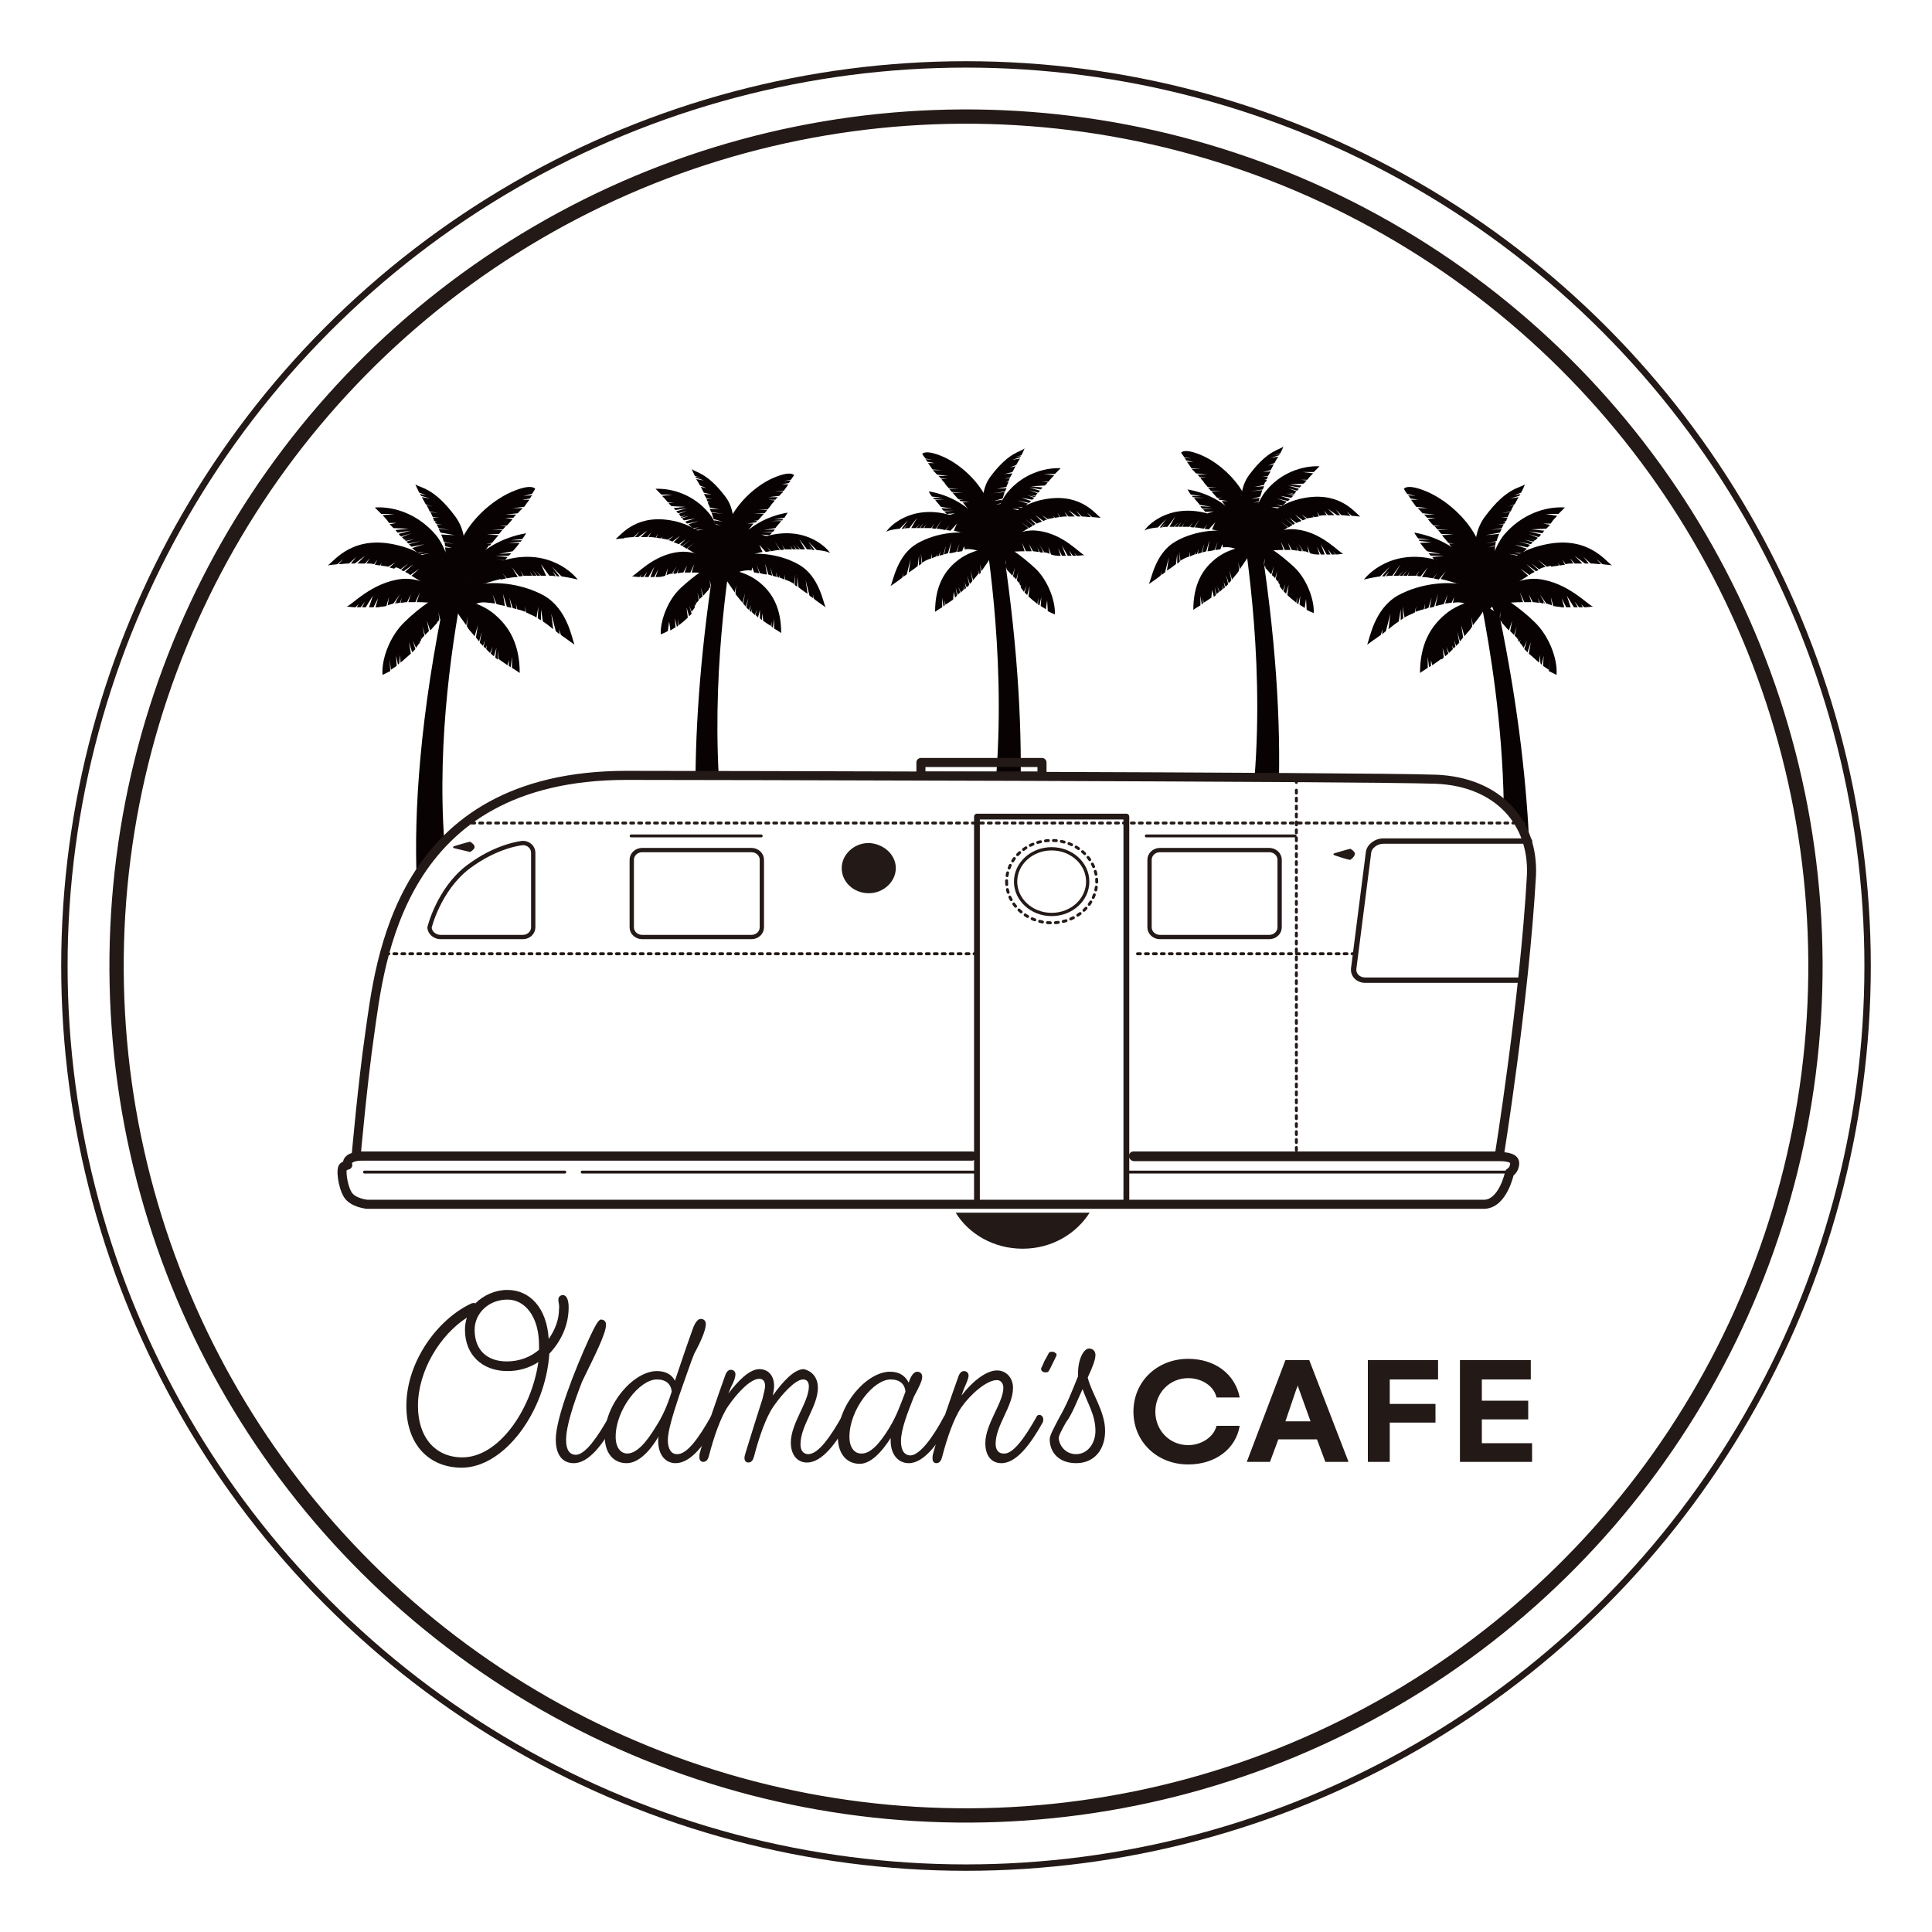
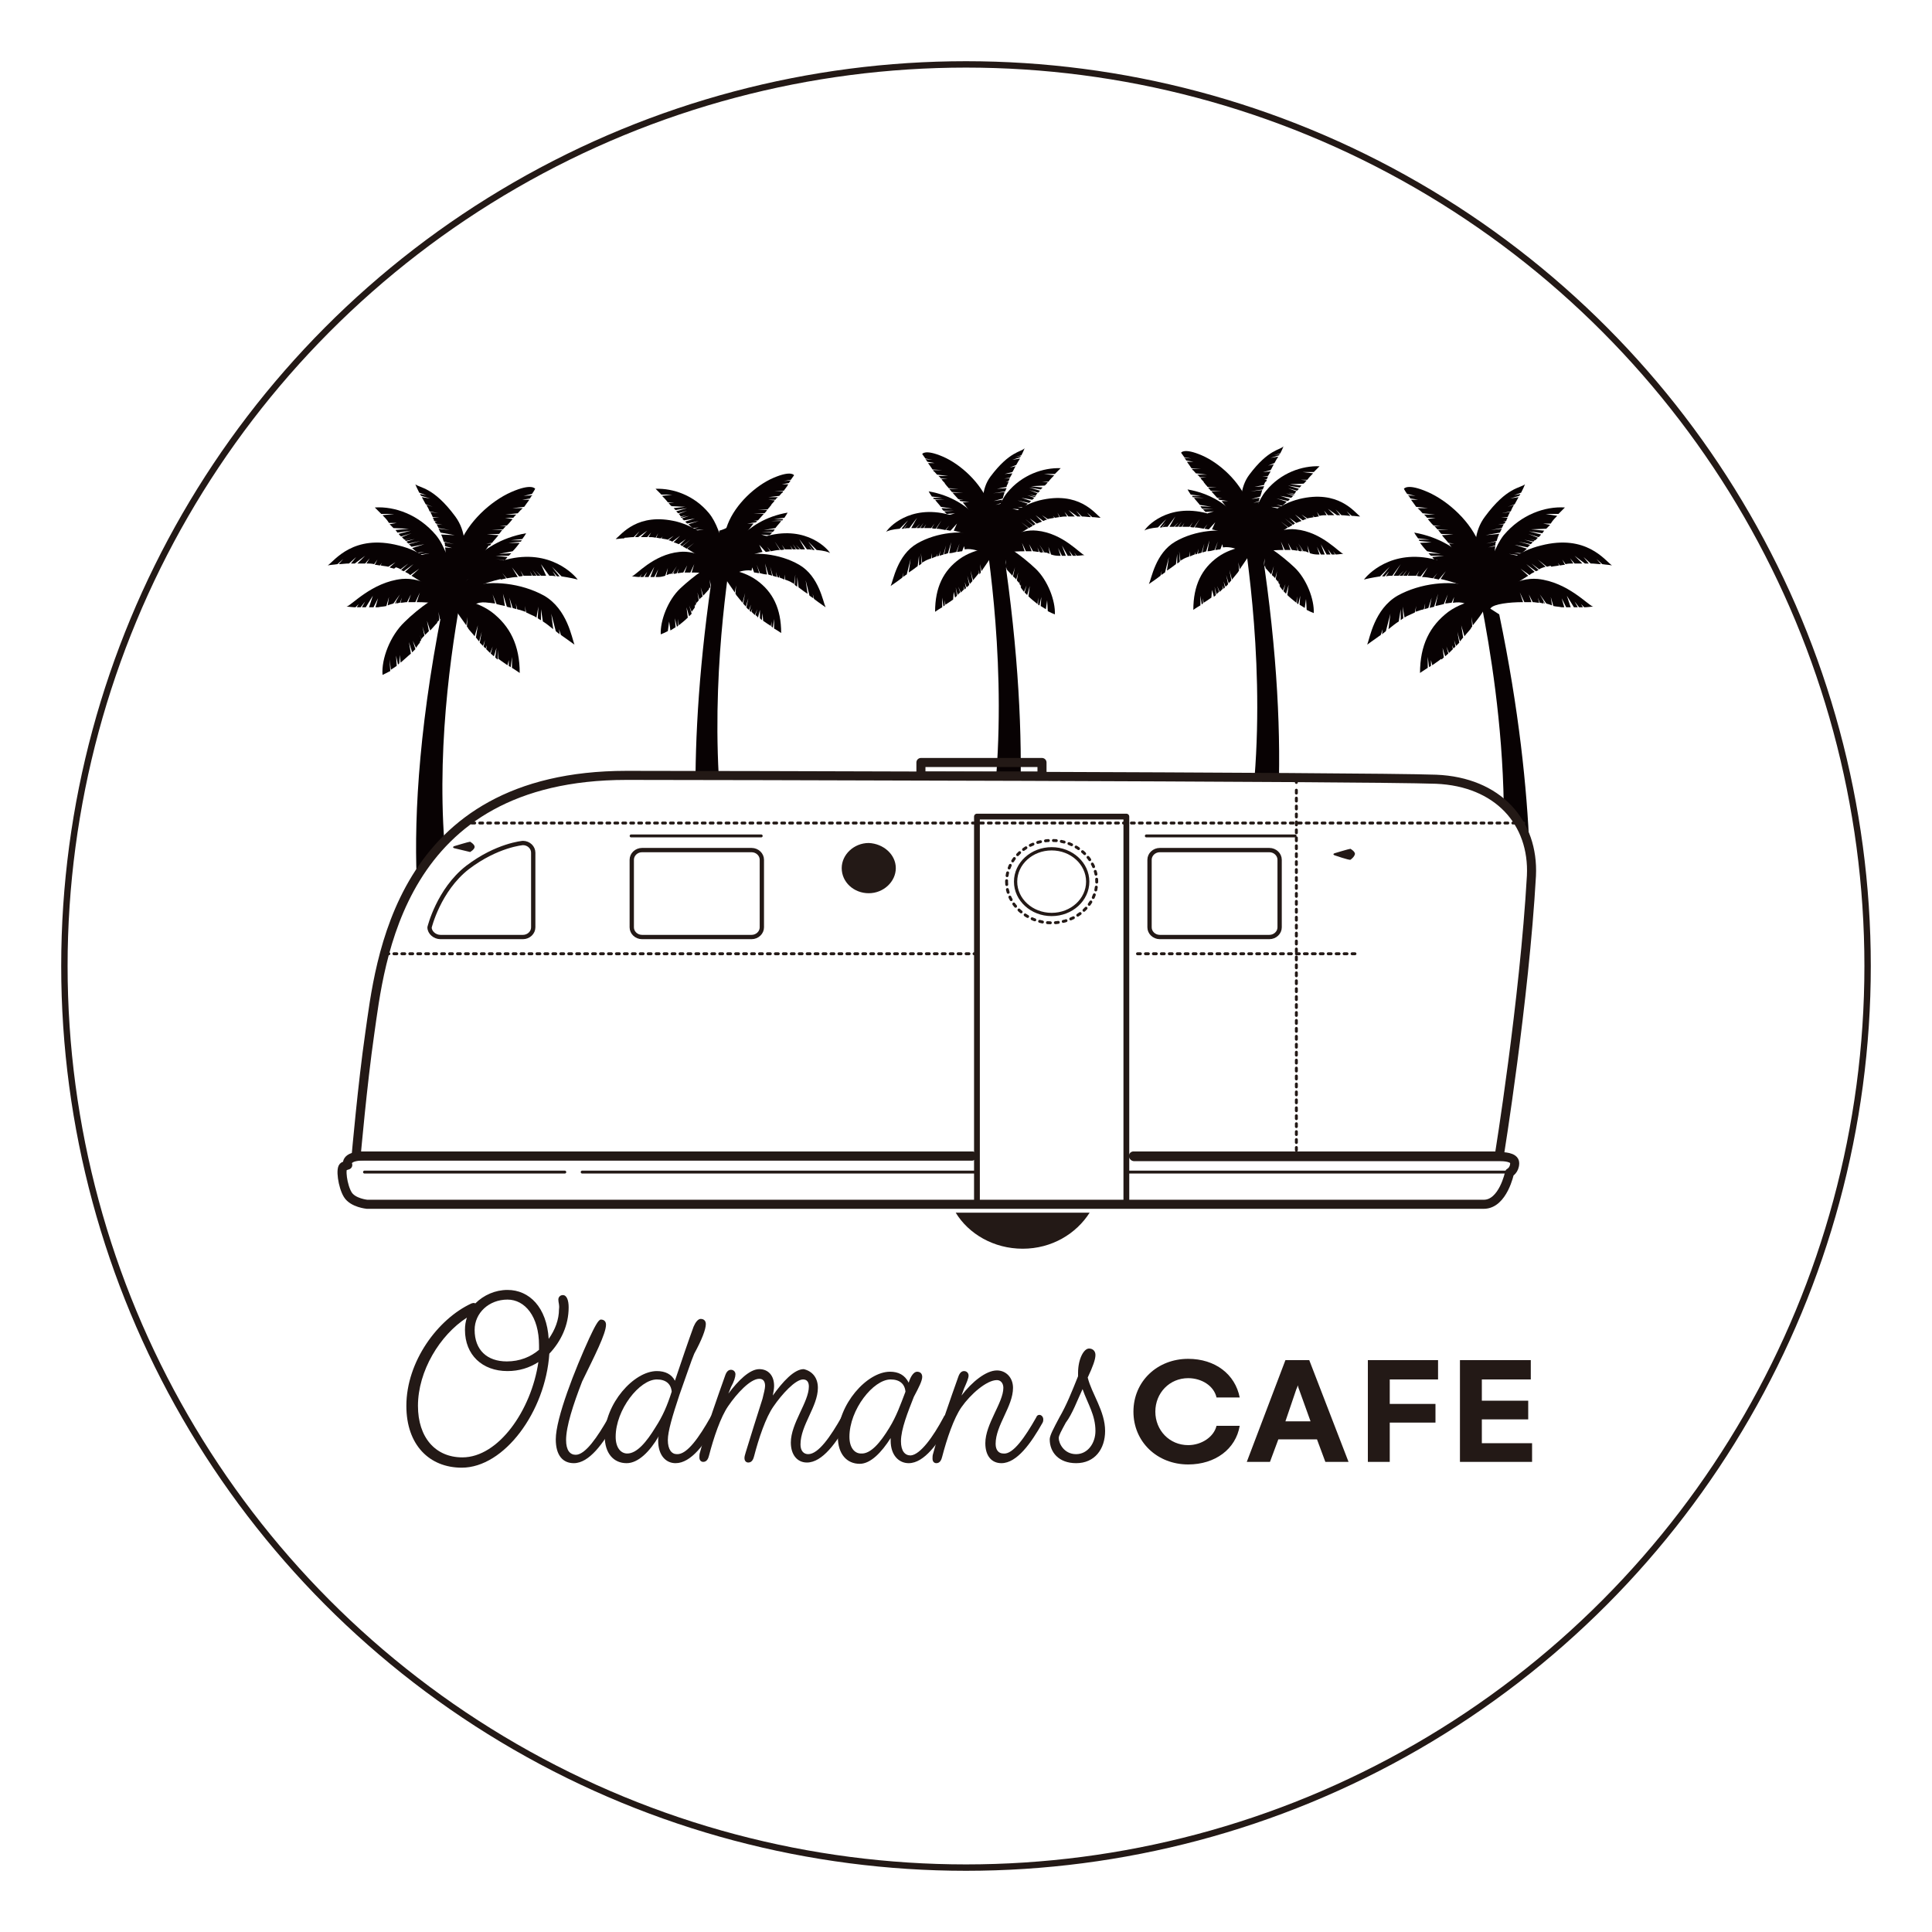
<svg xmlns="http://www.w3.org/2000/svg" version="1.1" id="レイヤー_1" x="0px" y="0px" viewBox="0 0 300 300" style="enable-background:new 0 0 300 300;" xml:space="preserve">
  <style type="text/css">
	.st0{fill:none;stroke:#231916;stroke-width:2.219;stroke-linecap:round;stroke-linejoin:round;stroke-miterlimit:10;}
	.st1{fill:none;stroke:#231916;stroke-width:0.992;stroke-linecap:round;stroke-linejoin:round;stroke-miterlimit:10;}
	.st2{fill:#231916;}
	.st3{fill:#080203;}
	.st4{fill:none;stroke:#231916;stroke-width:1.407;stroke-linecap:round;stroke-linejoin:round;stroke-miterlimit:10;}
	.st5{fill:none;stroke:#231916;stroke-width:0.452;stroke-linecap:round;stroke-linejoin:round;stroke-miterlimit:10;}
	
		.st6{fill:none;stroke:#231916;stroke-width:0.452;stroke-linecap:round;stroke-linejoin:round;stroke-miterlimit:10;stroke-dasharray:0.452,0.782;}
	.st7{fill:none;stroke:#231916;stroke-width:0.837;stroke-linecap:round;stroke-linejoin:round;stroke-miterlimit:10;}
	.st8{fill:none;stroke:#231916;stroke-width:0.668;stroke-linecap:round;stroke-linejoin:round;stroke-miterlimit:10;}
	.st9{fill:none;stroke:#231916;stroke-width:0.9;stroke-linecap:round;stroke-linejoin:round;stroke-miterlimit:10;}
	.st10{fill:none;stroke:#231916;stroke-width:0.508;stroke-linecap:round;stroke-linejoin:round;stroke-miterlimit:10;}
	.st11{fill:none;stroke:#231916;stroke-width:0.452;stroke-linecap:round;stroke-linejoin:round;}
	.st12{fill:none;stroke:#231916;stroke-width:0.452;stroke-linecap:round;stroke-linejoin:round;stroke-dasharray:0.452,0.781;}
</style>
  <g>
-     <ellipse transform="matrix(1 -5.154493e-03 5.154493e-03 1 -0.771 0.775)" class="st0" cx="150" cy="150" rx="131.9" ry="131.9" />
    <circle class="st1" cx="150" cy="150" r="140" />
    <path class="st2" d="M184.5,211c4.2,0,7.3,2.4,8,6h-3.6c-0.4-1.8-2.3-3-4.4-3c-2.9,0-5.1,2.3-5.1,5.2c0,2.9,2.2,5.2,5.1,5.2   c2.1,0,4-1.3,4.4-3h3.6c-0.6,3.6-3.8,6-8,6c-4.8,0-8.5-3.5-8.5-8.2C176,214.5,179.7,211,184.5,211" />
    <path class="st2" d="M209.4,227h-3.6l-1.3-3.5h-6l-1.3,3.5h-3.6l6-15.8h3.7L209.4,227z M199.6,220.7h3.9l-1.8-5   c-0.1-0.2-0.1-0.4-0.2-0.6c0,0.2-0.1,0.4-0.2,0.6L199.6,220.7z" />
    <polygon class="st2" points="223.3,211.2 223.3,214.2 215.8,214.2 215.8,218 222.9,218 222.9,220.9 215.8,220.9 215.8,227    212.4,227 212.4,211.2  " />
    <polygon class="st2" points="226.7,211.2 237.7,211.2 237.7,214.2 230.1,214.2 230.1,217.5 237.3,217.5 237.3,220.4 230.1,220.4    230.1,224.1 237.9,224.1 237.9,227 226.7,227  " />
    <path class="st2" d="M86.7,201.8c0-0.4,0.3-0.7,0.7-0.7c0.6,0,0.9,0.8,0.9,1.9c0,2.8-1.2,5.3-3,7.2c-0.6,9-7,17.7-13.6,17.7   c-5,0-8.6-3.5-8.6-9.6c0-6.9,4.9-13.5,10.1-15.9c0.3-0.1,0.5-0.1,0.6,0c1.3-1.3,3.1-2.1,5-2.1c3.4,0,6.1,2.7,6.4,7.6   c1-1.4,1.6-3,1.6-4.6C86.9,202.6,86.7,202.3,86.7,201.8 M83.6,211.5c-1.4,0.9-3,1.4-4.8,1.4c-3.9,0-6.6-2.5-6.6-6.4   c0-0.7,0.1-1.3,0.3-1.9c-4.2,2.7-7.6,8.3-7.6,13.7c0,4.9,2.7,8,6.9,8C77.4,226.3,82.5,219,83.6,211.5 M83.7,209.6   c0-0.2,0-0.5,0-0.7c0-4.5-2.2-7.1-4.9-7.1c-2.9,0-5.1,2.1-5.1,4.7c0,3.1,1.9,4.9,5,4.9C80.7,211.4,82.4,210.7,83.7,209.6" />
    <path class="st2" d="M94.5,220.1c0.1-0.3,0.3-0.4,0.5-0.4c0.3,0,0.6,0.3,0.6,0.7c0,0.1,0,0.3-0.1,0.5c-1.8,3.2-4,6.3-6.4,6.3   c-1.7,0-2.8-1.2-2.8-3.7c0-3.3,3-10.9,5.2-15.7c0.8-1.7,1.4-2.9,1.8-2.9c0.5,0,0.8,0.3,0.8,0.8c0,1.4-1.8,4.9-3.7,8.8   c-1.4,3.6-2.5,7-2.5,9.1c0,1.6,0.6,2.3,1.5,2.3C90.9,225.9,92.8,223.1,94.5,220.1" />
    <path class="st2" d="M110.3,220.1c0.1-0.3,0.3-0.4,0.5-0.4c0.3,0,0.6,0.3,0.6,0.7c0,0.1,0,0.3-0.1,0.5c-1.8,3.3-4,6.3-6.4,6.3   c-1.5,0-2.7-1.2-2.7-3.5c0-0.2,0-0.5,0.1-0.7c-1.4,2.4-3.2,4.2-5,4.2c-2,0-3.4-1.5-3.4-4.2c0-5,4.5-10.1,8.1-10.1   c1.3,0,2.3,0.5,2.8,1.5c0.9-2.7,2.2-6.5,2.9-8.4c0.3-0.7,0.7-1.2,1.1-1.2c0.5,0,0.8,0.3,0.8,0.8c0,0.8-0.6,2.4-1.8,4.6   c-0.4,0.9-1.4,3.9-2.3,6.4c-1.1,3.3-1.8,5.7-1.8,7c0,1.5,0.6,2.2,1.4,2.2C106.7,225.9,108.6,223.1,110.3,220.1 M104.3,216.1   c-0.1-1.2-0.9-1.9-2.3-1.9c-2.7,0-6.4,4.7-6.4,8.9c0,1.7,0.8,2.6,1.8,2.6c1.5,0,3-1.8,4.4-4.1C102.9,219.9,103.6,218.3,104.3,216.1   " />
    <path class="st2" d="M127,215.5c0,2.9-2.7,5.8-2.7,8.8c0,1,0.5,1.5,1.2,1.5c1.6,0,3.5-2.8,5.2-5.8c0.1-0.3,0.3-0.4,0.5-0.4   c0.3,0,0.6,0.3,0.6,0.7c0,0.1,0,0.3-0.1,0.5c-1.8,3.2-4,6.3-6.4,6.3c-1.5,0-2.5-1.2-2.5-3.1c0-3,2.8-6.3,2.8-8.7   c0-0.7-0.3-1.1-0.9-1.1c-1.2,0-3.3,2.3-4.6,4.2c-1.2,1.7-2.3,5-3,7.7c-0.1,0.4-0.3,1-0.9,1c-0.3,0-0.6-0.2-0.6-0.7   c0-0.3,0.1-0.5,0.2-0.9c0.7-2.3,1.8-5.8,2.6-8.3c0.2-0.8,0.4-1.6,0.4-2c0-0.7-0.3-1.1-0.9-1.1c-1.4,0-3.5,2.3-4.8,4.2   c-1.2,1.7-2.3,5-3,7.7c-0.1,0.4-0.3,1-0.9,1c-0.3,0-0.6-0.2-0.6-0.7c0-0.3,0-0.5,0.1-0.8c1.1-4.1,2.7-8.5,3.9-11.9   c0.2-0.6,0.5-0.9,0.9-0.9c0.4,0,0.7,0.3,0.7,0.7c0,0.4-0.2,1.1-0.7,2l-0.4,1c1.5-2,3.3-3.8,4.8-3.8c1.4,0,2.3,1,2.3,2.6   c0,0.5-0.1,0.9-0.2,1.5c1.5-2.1,3.3-4.1,4.8-4.1C126.1,212.9,127,213.9,127,215.5" />
    <path class="st2" d="M146.5,220.1c0.1-0.3,0.3-0.4,0.5-0.4c0.3,0,0.6,0.3,0.6,0.7c0,0.1,0,0.3-0.1,0.5c-1.8,3.2-4,6.3-6.4,6.3   c-1.5,0-2.8-1.2-2.8-3.5c0-0.2,0-0.3,0-0.4c-1.4,2.2-3.1,4-4.8,4c-2,0-3.4-1.5-3.4-4.2c0-5,4.5-10.1,8.1-10.1   c1.3,0,2.3,0.5,2.9,1.7c0.3-1,0.8-1.7,1.3-1.7c0.5,0,0.8,0.3,0.8,0.8c0,0.6-0.5,1.6-1.3,3.1c-0.9,2.3-2,5-2,6.9   c0,1.5,0.6,2.2,1.5,2.2C142.9,225.9,144.9,223.1,146.5,220.1 M138.1,221.7c1.1-1.8,1.7-3.5,2.5-5.6c-0.1-1.2-0.9-1.9-2.3-1.9   c-2.7,0-6.4,4.7-6.4,8.9c0,1.7,0.8,2.6,1.8,2.6C135.2,225.8,136.7,224,138.1,221.7" />
    <path class="st2" d="M160.9,220.1c0.1-0.3,0.3-0.4,0.5-0.4c0.3,0,0.6,0.3,0.6,0.7c0,0.1,0,0.3-0.1,0.5c-1.8,3.2-4,6.3-6.4,6.3   c-1.5,0-2.5-1.1-2.5-3.1c0-3,2.8-6.3,2.8-8.6c0-0.7-0.4-1.2-1-1.2c-1.6,0-4.1,2.2-5.5,4.2c-1.2,1.7-2.3,5-3,7.7   c-0.1,0.4-0.3,1-0.9,1c-0.3,0-0.6-0.2-0.6-0.7c0-0.3,0-0.5,0.1-0.8c1.1-4.1,2.7-8.5,3.9-11.9c0.2-0.6,0.5-0.9,0.9-0.9   c0.4,0,0.7,0.3,0.7,0.7c0,0.4-0.3,1.1-0.7,2l-0.4,1.1c1.6-2.1,3.8-3.9,5.5-3.9c1.4,0,2.5,1.1,2.5,2.7c0,2.9-2.7,5.8-2.7,8.7   c0,1,0.5,1.5,1.2,1.5C157.3,225.9,159.2,223.1,160.9,220.1" />
    <path class="st2" d="M163,223.5c0-0.6,0.6-1.7,1.5-3.4c1.1-1.9,1.9-3.9,2.9-6.4v-0.5c0-2.2,0.9-3.8,1.7-3.8c0.6,0,1,0.4,1,1   c0,0.7-0.4,1.8-1.2,3.5c0.6,2.5,2.7,5.2,2.7,8.3c0,2.8-1.6,5-4.5,5C164.4,227.2,163,225.5,163,223.5 M168.1,215.7   c-0.8,1.7-1.6,3.9-2.6,5.2c-0.7,1.3-1.1,2-1.1,2.4c0,0.8,0.8,2.5,2.7,2.5c1.8,0,3-1.7,3-3.6C170.1,219.7,168.9,218,168.1,215.7" />
-     <path class="st2" d="M162.8,210.2c0.1-0.2,0.2-0.3,0.5-0.3c0.2,0,0.4,0,0.6,0.2c0.2,0.1,0.2,0.3,0.1,0.5c-0.7,1.4-1,2.1-1.1,2.2   c-0.1,0.2-0.2,0.3-0.5,0.3c-0.2,0-0.4,0-0.6-0.2c-0.1-0.1-0.2-0.3-0.1-0.5c0.1-0.2,0.3-0.6,0.5-1.1   C162.5,210.8,162.7,210.4,162.8,210.2" />
    <path class="st3" d="M69,130.8c-1.2-16.2,1.4-32.4,3.2-41.4c-0.9,0.6-1.9,1.1-2.8,1.7c-4.3,20.3-5.1,35.2-4.7,45.3" />
    <path class="st3" d="M77.3,100.9l0.1,1.4c0.5,0.4,1,0.7,1.4,1l0.2-0.8l0,0.9c0.1,0.1,0.2,0.1,0.3,0.2l0.2-1.6v1.7   c0.8,0.5,1.2,0.8,1.2,0.8c0-4.3-1.5-7.3-4.4-9.5c-2.9-2.1-6.6-2.1-6.6-2.1s0.2,0.2,0.5,0.7c0.2,0.3,0.4,0.6,0.6,1.1   c0.2,0.5,0.9,1.4,1.6,2.4l0.2-1.3l-0.1,1.5c0.1,0.1,0.2,0.2,0.2,0.3l0.1-0.8l-0.1,0.8c0.3,0.4,0.7,0.8,1,1.2l0.5-1.7L73.9,99   c0.2,0.2,0.3,0.4,0.5,0.6l0.4-1.5l-0.3,1.7c0.2,0.2,0.3,0.3,0.5,0.5l0.3-0.9l-0.2,1c0.1,0.1,0.2,0.2,0.3,0.3l0.2-0.5l-0.1,0.6   c0.2,0.2,0.4,0.4,0.6,0.6l0.4-1l-0.3,1.1c0.2,0.1,0.3,0.3,0.5,0.4l0.4-1.3l-0.2,1.5c0.1,0.1,0.2,0.1,0.2,0.2c0.1,0,0.1,0.1,0.2,0.1   L77.3,100.9z" />
    <path class="st3" d="M74.5,84.9l1.6-0.2c0.1-0.1,0.1-0.2,0.2-0.3l-0.8,0l0.9-0.1c0.3-0.4,0.7-0.8,1-1.2l-1.8-0.1l1.9-0.1   c0.2-0.2,0.3-0.4,0.5-0.6l-1.6,0l1.7-0.1c0.2-0.2,0.3-0.4,0.5-0.5l-1-0.1l1.1,0c0.1-0.1,0.2-0.2,0.3-0.3l-0.6,0l0.6,0   c0.2-0.2,0.4-0.5,0.6-0.7l-1.2-0.2l1.3,0c0.2-0.2,0.3-0.4,0.5-0.5l-1.7,0l1.9-0.2c0.3-0.3,0.5-0.6,0.6-0.6c0-0.1,0.1-0.1,0.2-0.2   l-1.6,0l1.8-0.2c0.2-0.3,0.5-0.7,0.8-1.1l-1.1,0l1.2-0.2c0.1-0.2,0.2-0.4,0.4-0.5L81.3,77l1.3-0.3c0.3-0.4,0.5-0.8,0.5-0.8   s-0.5-0.9-3.7,0.5c-3.2,1.4-6.8,4.7-8.1,8.3c-1.4,3.6-1.5,8.1-1.5,8.1c0.3,0.5,3.2-2.9,4.1-5c0.3-0.7,1.1-1.8,2-3.1L74.5,84.9z" />
    <path class="st3" d="M70.7,80.2c-3.4-4.6-5.5-4.4-6.2-5c0.1,0.3,0.3,0.7,0.6,1.3l1.1,0.4l-1-0.2c0.1,0.1,0.1,0.2,0.2,0.3l1.4,0.4   l-1.3-0.2c0.2,0.4,0.4,0.7,0.6,1.1l1.1,0.4l-1-0.3c0.2,0.3,0.4,0.7,0.5,1l1.4,0.3l-1.3-0.2c0.2,0.3,0.3,0.6,0.4,0.8l1,0.1l-1,0   c0.1,0.2,0.2,0.3,0.2,0.5l0.5,0.1l-0.4,0c0.1,0.1,0.1,0.2,0.2,0.3l1,0.2l-0.9-0.1c0.1,0.2,0.2,0.4,0.3,0.6l1.7,0.3l-1.7-0.2   c0.1,0.2,0.2,0.4,0.3,0.6l2.2,0.4L68.5,83c0.2,0.4,0.3,0.8,0.4,1.1l1.6,0.4l-1.5-0.3c0.1,0.2,0.1,0.4,0.1,0.6l1.1,0.3L69.1,85   c0.1,0.4,0.1,0.7,0,1.1c-0.4,2.8,1.5,5.7,1.5,5.7S74.1,84.8,70.7,80.2" />
    <path class="st3" d="M77,86.8l1.4,0.2c0.1-0.2,0.3-0.3,0.4-0.5l-1.8-0.2l2,0c0.1-0.1,0.3-0.3,0.4-0.4L77.5,86l2.1-0.4   c0.4-0.4,0.8-0.9,1.1-1.3L79,84.3l1.9-0.2c0-0.1,0.1-0.1,0.1-0.2l-1.7,0l1.8-0.2c0.3-0.4,0.5-0.7,0.6-0.9c-8,1.4-10.8,7.7-10.8,7.7   s5.1-1.4,6.5-2.7c0.2-0.2,0.5-0.5,0.8-0.8L77,86.8z" />
    <path class="st3" d="M76.7,88.7l1.1,1.3c0.3-0.1,0.5-0.1,0.8-0.2L78,89l0.7,0.8c0.6-0.1,1.1-0.2,1.7-0.2l-0.9-1.5l1.1,1.4   c0.2,0,0.4,0,0.6-0.1l-0.4-0.8l0.5,0.8c0.1,0,0.2,0,0.4,0l-0.2-0.3l0.2,0.3c0.3,0,0.6,0,0.9,0l-0.3-0.7l0.4,0.7c0.2,0,0.4,0,0.6,0   l-0.6-0.9l0.7,0.9c0.2,0,0.4,0,0.5,0l-0.7-0.8l0.8,0.8c0.3,0,0.6,0,0.8,0L84,87.6l1.3,1.8c0.3,0,0.7,0,1,0.1l-0.5-0.8l0.7,0.8   c0.1,0,0.3,0,0.4,0l-1.2-1.5l1.5,1.5c1.3,0.2,2.2,0.4,2.5,0.5c-0.4-0.6-4.2-4.9-11.1-3.1c-7,1.8-8.2,6.2-8.2,6.2   c2.2-1.6,4.8-2.6,7.4-3.2L76.7,88.7z" />
    <path class="st3" d="M67.7,83.1c-2.7-3.2-6.4-4.5-9.5-4.3c0.2,0.2,0.6,0.6,1,1l2,0L59.4,80c0.3,0.3,0.7,0.7,1,1.2l1.2,0l-1.1,0.2   c0.2,0.2,0.4,0.4,0.6,0.6l2.4,0.1l-2.1,0.2c0.1,0.1,0.2,0.2,0.3,0.4l2.1-0.3l-1.9,0.5c0.1,0.1,0.2,0.3,0.4,0.4l1.6-0.5l-1.5,0.6   c0.1,0.1,0.3,0.3,0.4,0.4l1.1-0.3l-1,0.3C62.9,83.9,63,84,63,84l1.4-0.3l-1.3,0.4c0.1,0.1,0.2,0.2,0.3,0.3l1.9-0.4l-1.8,0.5   c0.1,0.1,0.3,0.3,0.4,0.4l2-0.4l-1.9,0.6c0.3,0.3,0.6,0.5,0.8,0.7l0.1,0l1-0.1l-1,0.2c0.1,0.1,0.1,0.1,0.2,0.2l1.6-0.2l-1.4,0.3   c2.3,2.2,5.5,7,5.5,7S70.4,86.4,67.7,83.1" />
    <path class="st3" d="M75.5,92.7l0.4,0.9c0.3,0,0.6,0.1,1,0.1l-0.4-1.4l0.6,1.5c0.4,0.1,0.8,0.2,1.3,0.3l-0.3-1.9l0.6,2   c0.2,0.1,0.5,0.1,0.7,0.2l-0.3-1.6l0.5,1.6c0.2,0.1,0.4,0.1,0.6,0.2l-0.1-0.9l0.2,0.9c0.1,0,0.2,0.1,0.4,0.1l-0.1-0.4l0.1,0.4   c0.3,0.1,0.6,0.2,0.9,0.3l-0.1-0.9l0.2,1c0.6,0.3,1.1,0.5,1.3,0.6c0.1,0.1,0.2,0.1,0.3,0.2l0.3-1.7l-0.1,1.8   c0.1,0.1,0.3,0.2,0.5,0.3l0-1.7l0.3,1.9c0.5,0.3,1.1,0.8,1.6,1.2l-0.3-2.4l0.7,2.7c0.2,0.2,0.4,0.3,0.6,0.5l-0.1-0.8l0.3,0.9   c1.1,0.8,2,1.4,2.1,1.5c-0.4-1-1.1-5.5-4.7-7.6c-3.6-2-8.3-2.4-11.1-1.5c-2.8,0.9-3.2,2.6-3.2,2.6s0.3,0.7,0.4,0.9   c0,0.2,1.4-0.1,3.5-0.8c0.5-0.2,1.1-0.2,1.8-0.1L75.5,92.7z" />
    <path class="st3" d="M70.8,92.9c-0.6-0.7-1.9-6.5-8.9-8.2c-7-1.8-9.9,2.3-11,3.1c0.4-0.1,0.9-0.1,1.5-0.2l0.9-0.8l-0.7,0.8   c0.5,0,1-0.1,1.6-0.1l1.1-1l-0.8,1c0.2,0,0.4,0,0.6,0l1.6-1.2l-1.2,1.2c0.4,0,0.8,0,1.2,0l0.7-0.8l-0.5,0.8c0.4,0,0.8,0,1.2,0.1   l0.5-0.7l-0.4,0.8c0.3,0,0.6,0.1,0.8,0.1l0.3-0.4l-0.2,0.4c0.4,0.1,0.8,0.1,1.2,0.2l1.1-0.7l-0.9,0.8c0.2,0.1,0.4,0.1,0.7,0.2   l1.4-1.1L61.2,88c0.3,0.1,0.7,0.2,1,0.4l1.2-0.9l-1.1,1c0.1,0.1,0.2,0.1,0.4,0.2l1.5-1.1l-1.3,1.2c0.1,0,0.1,0.1,0.2,0.1   c0.2,0.1,0.4,0.2,0.6,0.4l1.4-1l-1.2,1.1c3.3,2,6.2,4.3,6.4,4.9C70.4,94.7,71.1,93.2,70.8,92.9" />
    <path class="st3" d="M60.5,102.4l0.2,1.6c0.3-0.2,0.6-0.4,0.9-0.6l-0.1-1.6l0.3,1.4l0.2-0.2l0.1-1.3l0.1,1.2c0.6-0.5,1.1-1,1.6-1.4   l-0.3-1.8l0.5,1.6c0.2-0.2,0.3-0.3,0.5-0.5l-0.4-1.3l0.5,1.1c0.2-0.3,0.4-0.6,0.6-0.8L65,99.3l0.2,0.5c0,0,0-0.1,0-0.1   c0-0.1,0.1-0.2,0.2-0.3l-0.2-0.8l0.2,0.7c0.1-0.2,0.3-0.4,0.5-0.6l-0.3-1.4l0.4,1.3c0.2-0.2,0.4-0.4,0.6-0.6l-0.3-1.6l0.5,1.5   c0.4-0.4,0.7-0.8,1.1-1.2L67.8,96l0.1,0.6c0.1-0.1,0.2-0.2,0.3-0.3L68.1,95l0.2,1.2c0.6-0.8,1.1-1.7,1.3-2.8   c0.2-0.9,0.1-1.3,0.1-1.3c-1.1-0.3-4.8,2.4-6.9,4.5c-2.2,2.1-3.6,5.7-3.4,8.2c0.4-0.2,0.8-0.4,1.2-0.6L60.5,102.4z" />
    <path class="st3" d="M69.9,93.1c-1.4-1.3-4.2-3.5-7.5-3.2c-4.7,0.5-7.9,4.2-8.6,4.3c0.4,0,0.9,0.1,1.4,0.1l0.5-0.5l-0.3,0.5   c0.2,0,0.4,0,0.6,0l0.7-0.9l-0.5,0.9c0.2,0,0.4,0,0.6,0l1.1-1.8l-0.6,1.8c0.2,0,0.5,0,0.7,0l0.7-1.4l-0.4,1.4c0.1,0,0.3,0,0.4,0   l0.1-0.1l-0.1,0.1c0.4-0.1,0.9-0.1,1.3-0.2l0.4-1.4L60.2,94c0.1,0,0.2-0.1,0.3-0.1c0.2-0.1,0.4-0.1,0.6-0.2l1-1.4l-0.8,1.4   c0,0,0.1,0,0.1,0l0.2-0.4l-0.1,0.4c0.2,0,0.4-0.1,0.6-0.1l0.3-0.8l-0.2,0.8c0.3,0,0.7-0.1,1-0.1l0.6-1.2l-0.4,1.2   c0.4,0,0.7,0,1.1,0l0.7-1.5l-0.5,1.5c2.2,0,4.5,0.3,5,0.9c0.9,1.2,1-0.2,1-0.2C70.8,94.1,70.4,93.7,69.9,93.1" />
    <path class="st3" d="M233.5,124.9c-0.2-12.6-2.1-24.1-3.5-31.3c0.9,0.6,1.9,1.2,2.8,1.8c3.1,14.9,4.3,27,4.7,36.5" />
    <path class="st3" d="M223.9,100.9l-0.1,1.4c-0.5,0.4-1,0.7-1.4,1l-0.2-0.8l0,0.9c-0.1,0.1-0.2,0.1-0.3,0.2l-0.2-1.6v1.7   c-0.8,0.5-1.2,0.8-1.2,0.8c0-4.3,1.5-7.3,4.4-9.5c2.9-2.1,6.6-2.1,6.6-2.1s-0.2,0.2-0.5,0.7c-0.2,0.3-0.4,0.6-0.6,1.1   c-0.2,0.5-0.9,1.4-1.7,2.4l-0.2-1.3l0.1,1.5c-0.1,0.1-0.2,0.2-0.2,0.3l-0.1-0.8l0.1,0.8c-0.3,0.4-0.7,0.8-1,1.2l-0.5-1.7l0.3,1.9   c-0.2,0.2-0.3,0.4-0.5,0.6l-0.4-1.5l0.3,1.7c-0.2,0.2-0.3,0.3-0.5,0.5l-0.3-0.9l0.2,1c-0.1,0.1-0.2,0.2-0.3,0.3l-0.2-0.5l0.1,0.6   c-0.2,0.2-0.4,0.4-0.6,0.6l-0.4-1l0.3,1.1c-0.2,0.1-0.3,0.3-0.5,0.4l-0.4-1.3l0.2,1.5c-0.1,0.1-0.2,0.1-0.2,0.2   c-0.1,0-0.1,0.1-0.2,0.1L223.9,100.9z" />
    <path class="st3" d="M226.8,84.9l-1.6-0.2c-0.1-0.1-0.1-0.2-0.2-0.3l0.8,0l-0.9-0.1c-0.3-0.4-0.7-0.8-1-1.2l1.8-0.1l-1.9-0.1   c-0.2-0.2-0.3-0.4-0.5-0.6l1.6,0l-1.7-0.1c-0.2-0.2-0.3-0.4-0.5-0.5l1-0.1l-1.1,0c-0.1-0.1-0.2-0.2-0.3-0.3l0.6,0l-0.6,0   c-0.2-0.2-0.4-0.5-0.6-0.7l1.2-0.2l-1.3,0c-0.2-0.2-0.3-0.4-0.5-0.5l1.7,0l-1.9-0.2c-0.3-0.3-0.5-0.6-0.6-0.6   c0-0.1-0.1-0.1-0.2-0.2l1.6,0l-1.8-0.2c-0.2-0.3-0.5-0.7-0.8-1.1l1.1,0l-1.2-0.2c-0.1-0.2-0.2-0.4-0.4-0.5l1.2,0.1l-1.3-0.3   c-0.3-0.4-0.5-0.8-0.5-0.8s0.5-0.9,3.7,0.5c3.2,1.4,6.8,4.7,8.1,8.3c1.4,3.6,1.5,8.1,1.5,8.1c-0.3,0.5-3.2-2.9-4.1-5   c-0.3-0.7-1.1-1.8-2-3.1L226.8,84.9z" />
    <path class="st3" d="M230.6,80.2c3.4-4.6,5.5-4.4,6.2-5c-0.1,0.3-0.3,0.7-0.6,1.3l-1.1,0.4l1-0.2c-0.1,0.1-0.1,0.2-0.2,0.3   l-1.4,0.4l1.3-0.2c-0.2,0.4-0.4,0.7-0.6,1.1l-1.1,0.4l1-0.3c-0.2,0.3-0.4,0.7-0.5,1l-1.4,0.3l1.3-0.2c-0.2,0.3-0.3,0.6-0.4,0.8   l-1,0.1l1,0c-0.1,0.2-0.2,0.3-0.2,0.5l-0.5,0.1l0.4,0c-0.1,0.1-0.1,0.2-0.2,0.3l-1,0.2l0.9-0.1c-0.1,0.2-0.2,0.4-0.3,0.6l-1.7,0.3   l1.7-0.2c-0.1,0.2-0.2,0.4-0.3,0.6l-2.2,0.4l2.1-0.2c-0.2,0.4-0.3,0.8-0.4,1.1l-1.6,0.4l1.5-0.3c-0.1,0.2-0.1,0.4-0.1,0.6l-1.1,0.3   l1.1-0.2c-0.1,0.4-0.1,0.7,0,1.1c0.4,2.8-1.5,5.7-1.5,5.7S227.1,84.8,230.6,80.2" />
    <path class="st3" d="M224.2,86.8l-1.4,0.2c-0.1-0.2-0.3-0.3-0.4-0.5l1.8-0.2l-2,0c-0.1-0.1-0.3-0.3-0.4-0.4l1.9,0.1l-2.1-0.4   c-0.4-0.4-0.8-0.9-1.1-1.3l1.8-0.1l-1.9-0.2c0-0.1-0.1-0.1-0.1-0.2l1.7,0l-1.8-0.2c-0.3-0.4-0.5-0.7-0.6-0.9   c8,1.4,10.8,7.7,10.8,7.7s-5.1-1.4-6.5-2.7c-0.2-0.2-0.5-0.5-0.8-0.8L224.2,86.8z" />
    <path class="st3" d="M224.5,88.7l-1.1,1.3c-0.3-0.1-0.5-0.1-0.8-0.2l0.6-0.8l-0.7,0.8c-0.6-0.1-1.1-0.2-1.7-0.2l0.9-1.5l-1.1,1.4   c-0.2,0-0.4,0-0.6-0.1l0.4-0.8l-0.5,0.8c-0.1,0-0.2,0-0.4,0l0.2-0.3l-0.2,0.3c-0.3,0-0.6,0-0.9,0l0.3-0.7l-0.4,0.7   c-0.2,0-0.4,0-0.6,0l0.6-0.9l-0.7,0.9c-0.2,0-0.4,0-0.5,0l0.7-0.8l-0.8,0.8c-0.3,0-0.6,0-0.8,0l1.1-1.8l-1.3,1.8   c-0.3,0-0.7,0-1,0.1l0.5-0.8l-0.7,0.8c-0.1,0-0.3,0-0.4,0l1.2-1.5l-1.5,1.5c-1.3,0.2-2.2,0.4-2.5,0.5c0.4-0.6,4.2-4.9,11.1-3.1   c7,1.8,8.2,6.2,8.2,6.2c-2.2-1.6-4.8-2.6-7.4-3.2L224.5,88.7z" />
    <path class="st3" d="M233.5,83.1c2.7-3.2,6.4-4.5,9.5-4.3c-0.2,0.2-0.6,0.6-1,1l-2,0l1.8,0.3c-0.3,0.3-0.7,0.7-1,1.2l-1.2,0   l1.1,0.2c-0.2,0.2-0.4,0.4-0.6,0.6l-2.4,0.1l2.1,0.2c-0.1,0.1-0.2,0.2-0.3,0.4l-2.1-0.3l1.9,0.5c-0.1,0.1-0.2,0.3-0.4,0.4l-1.6-0.5   l1.5,0.6c-0.1,0.1-0.3,0.3-0.4,0.4l-1.1-0.3l1,0.3c-0.1,0.1-0.1,0.1-0.2,0.2l-1.4-0.3l1.3,0.4c-0.1,0.1-0.2,0.2-0.3,0.3l-1.9-0.4   l1.8,0.5c-0.1,0.1-0.3,0.3-0.4,0.4l-2-0.4l1.9,0.6c-0.3,0.3-0.6,0.5-0.8,0.7l-0.1,0l-1.1-0.1l1,0.2c-0.1,0.1-0.1,0.1-0.2,0.2   l-1.6-0.2l1.4,0.3c-2.3,2.2-5.5,7-5.5,7S230.9,86.4,233.5,83.1" />
    <path class="st3" d="M225.8,92.7l-0.4,0.9c-0.3,0-0.6,0.1-1,0.1l0.4-1.4l-0.6,1.5c-0.4,0.1-0.8,0.2-1.3,0.3l0.4-1.9l-0.6,2   c-0.2,0.1-0.5,0.1-0.7,0.2l0.3-1.6l-0.5,1.6c-0.2,0.1-0.4,0.1-0.6,0.2l0.1-0.9l-0.2,0.9c-0.1,0-0.2,0.1-0.4,0.1l0.1-0.4l-0.1,0.4   c-0.3,0.1-0.6,0.2-0.9,0.3l0.1-0.9l-0.2,1c-0.6,0.3-1.1,0.5-1.3,0.6c-0.1,0.1-0.2,0.1-0.3,0.2l-0.3-1.7l0.1,1.8   c-0.1,0.1-0.3,0.2-0.4,0.3l0-1.7l-0.3,1.9c-0.5,0.3-1.1,0.8-1.6,1.2l0.3-2.4l-0.7,2.7c-0.2,0.2-0.4,0.3-0.6,0.5l0.1-0.8l-0.3,0.9   c-1.1,0.8-2,1.4-2.1,1.5c0.4-1,1.1-5.5,4.7-7.6c3.6-2,8.3-2.4,11.1-1.5c2.8,0.9,3.2,2.6,3.2,2.6s-0.3,0.7-0.4,0.9   c0,0.2-1.4-0.1-3.5-0.8c-0.5-0.2-1.1-0.2-1.8-0.1L225.8,92.7z" />
    <path class="st3" d="M230.4,92.9c0.6-0.7,1.9-6.5,8.9-8.2c7-1.8,9.9,2.3,11,3.1c-0.4-0.1-0.9-0.1-1.5-0.2l-0.9-0.8l0.7,0.8   c-0.5,0-1-0.1-1.6-0.1l-1.1-1l0.8,1c-0.2,0-0.4,0-0.6,0l-1.6-1.2l1.2,1.2c-0.4,0-0.8,0-1.2,0l-0.7-0.8l0.5,0.8   c-0.4,0-0.8,0-1.2,0.1l-0.5-0.7l0.4,0.8c-0.3,0-0.6,0.1-0.8,0.1l-0.3-0.4l0.2,0.4c-0.4,0.1-0.8,0.1-1.2,0.2L240,87l0.9,0.8   c-0.2,0.1-0.4,0.1-0.7,0.2l-1.4-1.1L240,88c-0.3,0.1-0.7,0.2-1,0.4l-1.2-0.9l1.1,1c-0.1,0.1-0.2,0.1-0.4,0.2l-1.5-1.1l1.3,1.2   c-0.1,0-0.1,0.1-0.2,0.1c-0.2,0.1-0.4,0.2-0.6,0.4l-1.4-1l1.2,1.1c-3.3,2-6.2,4.3-6.4,4.9C230.8,94.7,230.1,93.2,230.4,92.9" />
-     <path class="st3" d="M240.7,102.4l-0.2,1.6c-0.3-0.2-0.6-0.4-0.9-0.6l0.1-1.6l-0.3,1.4c-0.1,0-0.1-0.1-0.2-0.2l-0.1-1.3l-0.1,1.2   c-0.6-0.5-1.1-1-1.6-1.4l0.3-1.8l-0.5,1.6c-0.2-0.2-0.3-0.3-0.5-0.5l0.4-1.3l-0.5,1.1c-0.2-0.3-0.4-0.6-0.6-0.8l0.1-0.5l-0.2,0.5   c0,0,0-0.1,0-0.1c0-0.1-0.1-0.2-0.2-0.3l0.2-0.8l-0.2,0.7c-0.1-0.2-0.3-0.4-0.5-0.6l0.3-1.4l-0.4,1.3c-0.2-0.2-0.4-0.4-0.6-0.6   l0.3-1.6l-0.5,1.5c-0.4-0.4-0.7-0.8-1.1-1.2l0.1-0.7l-0.1,0.6c-0.1-0.1-0.2-0.2-0.3-0.3l0.1-1.3l-0.2,1.2c-0.6-0.8-1.1-1.7-1.3-2.8   c-0.2-0.9-0.1-1.3-0.1-1.3c1-0.3,4.8,2.4,6.9,4.5c2.2,2.1,3.6,5.7,3.4,8.2c-0.4-0.2-0.8-0.4-1.2-0.6L240.7,102.4z" />
    <path class="st3" d="M231.3,93.1c1.4-1.3,4.2-3.5,7.5-3.2c4.7,0.5,7.9,4.2,8.6,4.3c-0.4,0-0.9,0.1-1.4,0.1l-0.5-0.5l0.3,0.5   c-0.2,0-0.4,0-0.6,0l-0.7-0.9l0.5,0.9c-0.2,0-0.4,0-0.6,0l-1.1-1.8l0.6,1.8c-0.2,0-0.5,0-0.7,0l-0.7-1.4l0.4,1.4   c-0.1,0-0.3,0-0.4,0l-0.1-0.1l0.1,0.1c-0.4-0.1-0.9-0.1-1.3-0.2l-0.4-1.4L241,94c-0.1,0-0.2-0.1-0.3-0.1c-0.2-0.1-0.4-0.1-0.6-0.2   l-1-1.4l0.8,1.4c0,0-0.1,0-0.1,0l-0.2-0.4l0.1,0.4c-0.2,0-0.4-0.1-0.6-0.1l-0.3-0.8l0.2,0.8c-0.3,0-0.7-0.1-1-0.1l-0.6-1.2l0.4,1.2   c-0.4,0-0.7,0-1.1,0l-0.7-1.5l0.5,1.5c-2.2,0-4.5,0.3-5,0.9c-0.9,1.2-1-0.2-1-0.2C230.4,94.1,230.8,93.7,231.3,93.1" />
    <path class="st3" d="M108,120.4c0.1-10.2,1.1-22.7,3.7-38c2.3-0.6,2.4-2.2,2.1,1.4c-0.2,2.2-3.2,18.2-2.2,36.6" />
    <path class="st3" d="M118.4,95.2l0.1,1.2c0.4,0.3,0.9,0.6,1.2,0.8l0.1-0.7l0,0.8c0.1,0.1,0.2,0.1,0.2,0.2l0.2-1.4v1.5   c0.7,0.4,1.1,0.7,1.1,0.7c0-3.8-1.3-6.4-3.8-8.2c-2.5-1.8-5.7-1.8-5.7-1.8s0.2,0.2,0.4,0.6c0.1,0.2,0.3,0.5,0.5,1   c0.2,0.4,0.8,1.2,1.4,2.1l0.2-1.1l-0.1,1.3c0.1,0.1,0.1,0.2,0.2,0.3l0.1-0.7l-0.1,0.7c0.3,0.4,0.6,0.7,0.9,1.1l0.4-1.5l-0.3,1.6   c0.1,0.2,0.3,0.3,0.4,0.5l0.4-1.3l-0.3,1.4c0.1,0.2,0.3,0.3,0.4,0.4l0.3-0.8l-0.2,0.9c0.1,0.1,0.1,0.2,0.2,0.2l0.2-0.5l-0.1,0.5   c0.2,0.2,0.4,0.4,0.5,0.5l0.4-0.9l-0.3,0.9c0.1,0.1,0.3,0.2,0.4,0.4l0.3-1.2L118,96c0.1,0.1,0.1,0.1,0.2,0.2c0,0,0.1,0.1,0.1,0.1   L118.4,95.2z" />
    <path class="st3" d="M116,81.3l1.4-0.2c0.1-0.1,0.1-0.2,0.2-0.2l-0.7,0l0.8-0.1c0.3-0.3,0.6-0.7,0.9-1l-1.6,0l1.7-0.1   c0.2-0.2,0.3-0.3,0.4-0.5l-1.4,0l1.5-0.1c0.1-0.2,0.3-0.3,0.4-0.5l-0.9,0l0.9,0c0.1-0.1,0.2-0.2,0.2-0.3l-0.5,0l0.5,0   c0.2-0.2,0.4-0.4,0.5-0.6l-1-0.1l1.1,0c0.1-0.2,0.3-0.3,0.4-0.4l-1.5,0l1.7-0.2c0.3-0.3,0.4-0.5,0.5-0.5c0,0,0.1-0.1,0.1-0.2   l-1.4,0l1.5-0.1c0.2-0.3,0.5-0.6,0.7-1l-1,0l1.1-0.2c0.1-0.2,0.2-0.3,0.3-0.4l-1.1,0.1l1.1-0.2c0.3-0.4,0.5-0.7,0.5-0.7   s-0.4-0.8-3.2,0.4c-2.8,1.2-5.9,4.1-7.1,7.2c-1.2,3.1-1.3,7-1.3,7c0.2,0.5,2.8-2.5,3.5-4.4c0.2-0.6,0.9-1.6,1.8-2.7L116,81.3z" />
-     <path class="st3" d="M112.7,77.2c-3-4-4.8-3.8-5.3-4.4c0.1,0.3,0.3,0.7,0.5,1.1l1,0.3l-0.9-0.2c0,0.1,0.1,0.2,0.1,0.2l1.2,0.4   l-1.2-0.2c0.2,0.3,0.4,0.6,0.6,1l1,0.4l-0.9-0.2c0.2,0.3,0.3,0.6,0.5,0.9l1.2,0.3l-1.2-0.1c0.1,0.2,0.3,0.5,0.4,0.7l0.9,0.1l-0.9,0   c0.1,0.1,0.1,0.3,0.2,0.4l0.4,0.1l-0.4,0c0,0.1,0.1,0.2,0.1,0.3l0.8,0.1l-0.8-0.1c0.1,0.2,0.2,0.3,0.2,0.5l1.5,0.3l-1.5-0.1   c0.1,0.2,0.2,0.4,0.2,0.5l1.9,0.3l-1.8-0.2c0.1,0.3,0.2,0.7,0.3,1l1.4,0.4l-1.3-0.2c0,0.2,0.1,0.4,0.1,0.5l0.9,0.3l-0.9-0.2   c0.1,0.3,0.1,0.7,0,0.9c-0.4,2.5,1.3,5,1.3,5S115.6,81.2,112.7,77.2" />
    <path class="st3" d="M118.2,83l1.3,0.1c0.1-0.1,0.3-0.3,0.4-0.4l-1.6-0.1l1.7,0c0.1-0.1,0.2-0.2,0.3-0.4l-1.7,0.1l1.8-0.3   c0.3-0.4,0.7-0.8,0.9-1.1l-1.5,0l1.7-0.1c0-0.1,0.1-0.1,0.1-0.2l-1.4,0l1.6-0.2c0.2-0.3,0.4-0.6,0.5-0.8c-7,1.2-9.4,6.7-9.4,6.7   s4.5-1.2,5.6-2.3c0.2-0.2,0.5-0.4,0.7-0.7L118.2,83z" />
    <path class="st3" d="M117.9,84.6l1,1.1c0.2,0,0.5-0.1,0.7-0.1l-0.5-0.7l0.6,0.7c0.5-0.1,1-0.2,1.4-0.2l-0.8-1.3l0.9,1.3   c0.2,0,0.4,0,0.6-0.1l-0.4-0.7l0.5,0.7c0.1,0,0.2,0,0.3,0l-0.2-0.3l0.2,0.3c0.3,0,0.5,0,0.8,0l-0.3-0.6l0.4,0.6c0.2,0,0.4,0,0.5,0   l-0.5-0.8l0.6,0.8c0.2,0,0.3,0,0.5,0l-0.6-0.7l0.7,0.7c0.2,0,0.5,0,0.7,0l-0.9-1.6l1.2,1.6c0.3,0,0.6,0,0.8,0.1l-0.5-0.7l0.6,0.7   c0.1,0,0.2,0,0.3,0l-1-1.3l1.3,1.3c1.1,0.1,1.9,0.3,2.1,0.5c-0.3-0.6-3.6-4.3-9.7-2.7c-6.1,1.6-7.2,5.3-7.2,5.3   c1.9-1.4,4.2-2.3,6.4-2.8L117.9,84.6z" />
    <path class="st3" d="M110.1,79.7c-2.3-2.8-5.6-3.9-8.3-3.8c0.2,0.2,0.5,0.5,0.9,0.9l1.7,0l-1.6,0.2c0.3,0.3,0.6,0.6,0.9,1l1,0   l-0.9,0.1c0.2,0.2,0.3,0.4,0.5,0.5l2.1,0.1l-1.8,0.2c0.1,0.1,0.2,0.2,0.3,0.3l1.8-0.3l-1.7,0.5c0.1,0.1,0.2,0.2,0.3,0.3l1.4-0.4   l-1.3,0.5c0.1,0.1,0.2,0.2,0.3,0.4l0.9-0.2l-0.9,0.3c0,0,0.1,0.1,0.1,0.1l1.2-0.3l-1.1,0.4c0.1,0.1,0.2,0.2,0.3,0.3l1.7-0.3   l-1.5,0.5c0.1,0.1,0.2,0.2,0.3,0.3l1.8-0.4l-1.6,0.5c0.2,0.2,0.5,0.5,0.7,0.6c0,0,0,0,0,0l0.9-0.1l-0.8,0.2c0.1,0,0.1,0.1,0.2,0.2   l1.4-0.1l-1.2,0.2c2,1.9,4.8,6.1,4.8,6.1S112.4,82.5,110.1,79.7" />
    <path class="st3" d="M116.8,88.1l0.3,0.8c0.3,0,0.5,0.1,0.8,0.1l-0.4-1.3l0.5,1.3c0.4,0.1,0.7,0.2,1.1,0.2l-0.3-1.7l0.5,1.7   c0.2,0.1,0.4,0.1,0.6,0.2l-0.3-1.4l0.4,1.4c0.2,0.1,0.4,0.1,0.6,0.2l-0.1-0.8l0.2,0.8c0.1,0,0.2,0.1,0.3,0.1l0-0.4l0.1,0.4   c0.3,0.1,0.5,0.2,0.7,0.3l0-0.8l0.1,0.8c0.6,0.2,1,0.4,1.1,0.5c0.1,0,0.2,0.1,0.3,0.2l0.2-1.5l-0.1,1.6c0.1,0.1,0.2,0.2,0.4,0.3   l0-1.5l0.2,1.6c0.4,0.3,0.9,0.7,1.4,1l-0.3-2.1l0.6,2.4c0.2,0.1,0.4,0.3,0.6,0.4l-0.1-0.7l0.2,0.8c0.9,0.7,1.7,1.2,1.8,1.3   c-0.4-0.8-1-4.8-4.1-6.6c-3.1-1.8-7.2-2.1-9.6-1.3c-2.4,0.7-2.8,2.2-2.8,2.2s0.3,0.6,0.3,0.8c0,0.2,1.2-0.1,3.1-0.7   c0.4-0.1,1-0.2,1.6-0.1L116.8,88.1z" />
    <path class="st3" d="M112.8,88.2c-0.6-0.6-1.7-5.6-7.7-7.2c-6.1-1.5-8.6,2-9.5,2.7c0.4,0,0.8-0.1,1.3-0.1l0.8-0.7L97,83.5   c0.4,0,0.9-0.1,1.4-0.1l0.9-0.9l-0.7,0.9c0.2,0,0.3,0,0.5,0l1.4-1l-1,1c0.3,0,0.7,0,1,0l0.6-0.7l-0.4,0.7c0.4,0,0.7,0,1.1,0.1   l0.4-0.7l-0.3,0.7c0.2,0,0.5,0.1,0.7,0.1l0.3-0.3l-0.2,0.3c0.3,0.1,0.7,0.1,1,0.2l0.9-0.6l-0.8,0.7c0.2,0,0.4,0.1,0.6,0.2l1.2-0.9   l-1,1c0.3,0.1,0.6,0.2,0.8,0.3l1.1-0.8l-0.9,0.9c0.1,0,0.2,0.1,0.3,0.2l1.3-1l-1.2,1c0,0,0.1,0.1,0.1,0.1c0.2,0.1,0.4,0.2,0.5,0.3   l1.2-0.9l-1.1,0.9c2.8,1.7,5.4,3.7,5.5,4.2C112.5,89.8,113,88.5,112.8,88.2" />
    <path class="st3" d="M103.9,96.5l0.2,1.4c0.3-0.2,0.5-0.3,0.8-0.5l-0.1-1.4l0.3,1.3c0.1,0,0.1-0.1,0.2-0.1l0-1.1l0.1,1   c0.5-0.4,1-0.8,1.4-1.2l-0.2-1.6l0.4,1.4c0.1-0.1,0.3-0.3,0.4-0.4L107,94l0.4,1c0.2-0.3,0.4-0.5,0.5-0.7l-0.1-0.5l0.1,0.4   c0,0,0-0.1,0-0.1c0-0.1,0.1-0.2,0.2-0.3l-0.2-0.7l0.2,0.6c0.1-0.2,0.3-0.3,0.4-0.5l-0.2-1.2l0.3,1.1c0.1-0.2,0.3-0.3,0.5-0.5   l-0.3-1.4l0.4,1.3c0.3-0.3,0.6-0.7,0.9-1l-0.1-0.6l0.1,0.5c0.1-0.1,0.2-0.2,0.2-0.3l-0.1-1.1l0.2,1c0.5-0.7,1-1.5,1.1-2.4   c0.1-0.7,0.1-1.1,0.1-1.1c-0.9-0.3-4.1,2.1-6,3.9c-1.9,1.8-3.1,5-3,7.1c0.3-0.1,0.7-0.3,1.1-0.5L103.9,96.5z" />
    <path class="st3" d="M112,88.4c-1.2-1.2-3.7-3-6.5-2.7c-4.1,0.4-6.8,3.7-7.4,3.8c0.3,0,0.8,0.1,1.2,0.1l0.4-0.5l-0.3,0.5   c0.2,0,0.3,0,0.5,0l0.6-0.8l-0.4,0.8c0.2,0,0.4,0,0.6,0l0.9-1.6l-0.6,1.6c0.2,0,0.4,0,0.6,0l0.6-1.2l-0.4,1.2c0.1,0,0.2,0,0.4,0   l0.1-0.1l-0.1,0.1c0.4,0,0.8-0.1,1.1-0.2l0.4-1.2l-0.2,1.1c0.1,0,0.2-0.1,0.3-0.1c0.1-0.1,0.3-0.1,0.5-0.1l0.8-1.2l-0.7,1.2   c0,0,0.1,0,0.1,0l0.2-0.4l-0.1,0.4c0.2,0,0.3,0,0.5-0.1l0.3-0.7l-0.2,0.7c0.3,0,0.6-0.1,0.9-0.1l0.6-1.1l-0.4,1.1   c0.3,0,0.6,0,0.9,0l0.6-1.3l-0.4,1.3c1.9,0,3.9,0.2,4.3,0.8c0.8,1,0.9-0.1,0.9-0.1C112.8,89.2,112.5,88.9,112,88.4" />
    <path class="st3" d="M158.5,120.5c0.1-10.7-0.8-24.4-3.7-41.4c-2.3-0.6-2.4-2.2-2.1,1.4c0.2,2.3,3.5,20.1,2,39.9" />
    <path class="st3" d="M148.1,91.9l-0.1,1.2c-0.4,0.3-0.9,0.6-1.2,0.8l-0.1-0.7l0,0.8c-0.1,0.1-0.2,0.1-0.2,0.2l-0.2-1.4l0,1.5   c-0.7,0.4-1.1,0.7-1.1,0.7c0-3.8,1.3-6.4,3.8-8.2c2.5-1.8,5.7-1.8,5.7-1.8s-0.2,0.2-0.4,0.6c-0.1,0.2-0.3,0.5-0.5,1   c-0.2,0.4-0.8,1.2-1.4,2.1l-0.2-1.1l0.1,1.3c-0.1,0.1-0.1,0.2-0.2,0.3l-0.1-0.7L152,89c-0.3,0.4-0.6,0.7-0.9,1.1l-0.4-1.5l0.3,1.6   c-0.1,0.2-0.3,0.3-0.4,0.5l-0.4-1.3l0.3,1.4c-0.1,0.2-0.3,0.3-0.4,0.4l-0.3-0.8l0.2,0.9c-0.1,0.1-0.1,0.2-0.2,0.2l-0.2-0.5l0.1,0.5   c-0.2,0.2-0.4,0.4-0.5,0.5l-0.4-0.9l0.3,0.9c-0.1,0.1-0.3,0.2-0.4,0.4l-0.3-1.2l0.2,1.3c-0.1,0.1-0.1,0.1-0.2,0.2   c0,0-0.1,0.1-0.1,0.1L148.1,91.9z" />
    <path class="st3" d="M150.5,78l-1.4-0.2c-0.1-0.1-0.1-0.2-0.2-0.2l0.7,0l-0.8-0.1c-0.3-0.3-0.6-0.7-0.9-1l1.6,0l-1.7-0.1   c-0.1-0.2-0.3-0.3-0.4-0.5l1.4,0l-1.5-0.1c-0.1-0.2-0.3-0.3-0.4-0.5l0.9,0l-0.9,0c-0.1-0.1-0.2-0.2-0.2-0.3l0.5,0l-0.5,0   c-0.2-0.2-0.4-0.4-0.5-0.6l1-0.1l-1.1,0c-0.1-0.2-0.3-0.3-0.4-0.4l1.5,0l-1.7-0.2c-0.3-0.3-0.4-0.5-0.5-0.5c0,0-0.1-0.1-0.1-0.2   l1.4,0l-1.5-0.1c-0.2-0.3-0.4-0.6-0.7-1l1,0l-1.1-0.2c-0.1-0.2-0.2-0.3-0.3-0.4l1.1,0.1l-1.1-0.2c-0.3-0.4-0.5-0.7-0.5-0.7   s0.4-0.8,3.2,0.4c2.8,1.2,5.9,4.1,7.1,7.2c1.2,3.1,1.3,7,1.3,7c-0.2,0.5-2.8-2.5-3.5-4.4c-0.2-0.6-0.9-1.6-1.8-2.7L150.5,78z" />
    <path class="st3" d="M153.8,74c3-4,4.8-3.8,5.3-4.4c-0.1,0.3-0.3,0.7-0.5,1.1l-1,0.3l0.9-0.2c0,0.1-0.1,0.2-0.1,0.2l-1.2,0.4   l1.2-0.2c-0.2,0.3-0.4,0.6-0.6,1l-1,0.4l0.9-0.2c-0.2,0.3-0.3,0.6-0.5,0.9l-1.2,0.3l1.2-0.1c-0.1,0.2-0.3,0.5-0.4,0.7l-0.9,0.1   l0.9,0c-0.1,0.1-0.1,0.3-0.2,0.4l-0.4,0.1l0.4,0c0,0.1-0.1,0.2-0.1,0.3l-0.8,0.1l0.8-0.1c-0.1,0.2-0.2,0.3-0.2,0.5l-1.5,0.3   l1.5-0.1c-0.1,0.2-0.2,0.4-0.2,0.5l-1.9,0.3l1.8-0.2c-0.1,0.3-0.2,0.7-0.3,1l-1.4,0.4l1.3-0.2c0,0.2-0.1,0.4-0.1,0.5l-0.9,0.3   l0.9-0.2c-0.1,0.3-0.1,0.6,0,0.9c0.4,2.5-1.3,5-1.3,5S150.9,77.9,153.8,74" />
    <path class="st3" d="M148.3,79.7l-1.3,0.1c-0.1-0.1-0.3-0.3-0.4-0.4l1.6-0.1l-1.7,0c-0.1-0.1-0.2-0.2-0.3-0.4l1.7,0.1l-1.8-0.3   c-0.3-0.4-0.7-0.8-0.9-1.1l1.5,0l-1.7-0.1c0-0.1-0.1-0.1-0.1-0.2l1.4,0l-1.6-0.2c-0.2-0.3-0.4-0.6-0.5-0.8c7,1.2,9.4,6.7,9.4,6.7   s-4.5-1.2-5.6-2.3c-0.2-0.2-0.5-0.4-0.7-0.7L148.3,79.7z" />
    <path class="st3" d="M148.6,81.3l-1,1.1c-0.2,0-0.5-0.1-0.7-0.1l0.5-0.7l-0.6,0.7c-0.5-0.1-1-0.2-1.4-0.2l0.8-1.3l-0.9,1.3   c-0.2,0-0.4,0-0.6-0.1l0.4-0.7l-0.5,0.7c-0.1,0-0.2,0-0.3,0l0.2-0.3l-0.2,0.3c-0.3,0-0.5,0-0.8,0l0.3-0.6l-0.4,0.6   c-0.2,0-0.4,0-0.5,0l0.5-0.8l-0.6,0.8c-0.2,0-0.3,0-0.5,0l0.6-0.7l-0.7,0.7c-0.2,0-0.5,0-0.7,0l0.9-1.6l-1.2,1.6   c-0.3,0-0.6,0-0.8,0.1l0.5-0.7l-0.6,0.7c-0.1,0-0.2,0-0.3,0l1-1.3l-1.3,1.3c-1.1,0.1-1.9,0.3-2.1,0.5c0.3-0.6,3.6-4.3,9.7-2.7   c6.1,1.6,7.2,5.3,7.2,5.3c-1.9-1.4-4.2-2.3-6.4-2.8L148.6,81.3z" />
    <path class="st3" d="M156.4,76.5c2.3-2.8,5.6-3.9,8.3-3.8c-0.2,0.2-0.5,0.5-0.9,0.9l-1.7,0l1.6,0.2c-0.3,0.3-0.6,0.6-0.9,1l-1,0   l0.9,0.1c-0.2,0.2-0.3,0.4-0.5,0.5l-2.1,0.1l1.8,0.2c-0.1,0.1-0.2,0.2-0.3,0.3l-1.8-0.3l1.7,0.5c-0.1,0.1-0.2,0.2-0.3,0.3l-1.4-0.4   l1.3,0.5c-0.1,0.1-0.2,0.2-0.3,0.4l-0.9-0.2l0.9,0.3c0,0-0.1,0.1-0.1,0.1l-1.2-0.3l1.1,0.4c-0.1,0.1-0.2,0.2-0.3,0.3l-1.7-0.3   l1.5,0.5c-0.1,0.1-0.2,0.2-0.3,0.3l-1.8-0.4l1.6,0.5c-0.2,0.2-0.5,0.5-0.7,0.6c0,0,0,0,0,0l-0.9-0.1l0.8,0.2   c-0.1,0.1-0.1,0.1-0.2,0.2l-1.4-0.1l1.2,0.3c-2,1.9-4.8,6.1-4.8,6.1S154.1,79.3,156.4,76.5" />
    <path class="st3" d="M149.7,84.8l-0.3,0.8c-0.3,0-0.5,0.1-0.8,0.1l0.4-1.3l-0.5,1.3c-0.4,0.1-0.7,0.2-1.1,0.2l0.3-1.7l-0.5,1.7   c-0.2,0.1-0.4,0.1-0.6,0.2l0.3-1.4l-0.4,1.4c-0.2,0.1-0.4,0.1-0.6,0.2l0.1-0.8l-0.2,0.8c-0.1,0-0.2,0.1-0.3,0.1l0-0.4l-0.1,0.4   c-0.3,0.1-0.5,0.2-0.7,0.3l0-0.8l-0.1,0.8c-0.6,0.2-1,0.4-1.1,0.5c-0.1,0-0.2,0.1-0.3,0.2l-0.2-1.5l0.1,1.6   c-0.1,0.1-0.2,0.2-0.4,0.3l0-1.5l-0.2,1.6c-0.4,0.3-0.9,0.7-1.4,1l0.3-2.1l-0.6,2.4c-0.2,0.1-0.4,0.3-0.6,0.4l0.1-0.7l-0.2,0.8   c-0.9,0.7-1.7,1.2-1.8,1.3c0.4-0.8,1-4.8,4.1-6.6c3.1-1.8,7.2-2.1,9.6-1.3c2.4,0.7,2.8,2.2,2.8,2.2s-0.3,0.6-0.3,0.8   c0,0.2-1.2-0.1-3.1-0.7c-0.4-0.1-1-0.2-1.6-0.1L149.7,84.8z" />
    <path class="st3" d="M153.7,84.9c0.6-0.6,1.7-5.6,7.7-7.2c6.1-1.5,8.6,2,9.5,2.7c-0.4,0-0.8-0.1-1.3-0.1l-0.8-0.7l0.6,0.7   c-0.4,0-0.9-0.1-1.4-0.1l-0.9-0.9l0.7,0.9c-0.2,0-0.3,0-0.5,0l-1.4-1l1,1c-0.3,0-0.7,0-1,0l-0.6-0.7l0.4,0.7c-0.4,0-0.7,0-1.1,0.1   l-0.4-0.7l0.3,0.7c-0.2,0-0.5,0.1-0.7,0.1l-0.3-0.3l0.2,0.3c-0.3,0.1-0.7,0.1-1,0.2l-0.9-0.6l0.8,0.7c-0.2,0-0.4,0.1-0.6,0.2   l-1.2-0.9l1,1c-0.3,0.1-0.6,0.2-0.8,0.3l-1.1-0.8l0.9,0.9c-0.1,0-0.2,0.1-0.3,0.2l-1.3-1l1.2,1c0,0-0.1,0-0.1,0.1   c-0.2,0.1-0.4,0.2-0.5,0.3l-1.2-0.9l1.1,0.9c-2.8,1.7-5.4,3.7-5.5,4.2C154,86.5,153.5,85.2,153.7,84.9" />
    <path class="st3" d="M162.6,93.2l-0.2,1.4c-0.3-0.2-0.5-0.3-0.8-0.5l0.1-1.4l-0.3,1.3c-0.1,0-0.1-0.1-0.2-0.1l0-1.1l-0.1,1   c-0.5-0.4-1-0.8-1.4-1.2l0.2-1.6l-0.4,1.4c-0.1-0.1-0.3-0.3-0.4-0.4l0.3-1.1l-0.4,1c-0.2-0.3-0.4-0.5-0.5-0.7l0.1-0.5l-0.1,0.4   c0,0,0-0.1,0-0.1c0-0.1-0.1-0.2-0.2-0.3l0.2-0.7l-0.2,0.6c-0.1-0.2-0.3-0.3-0.4-0.5l0.2-1.2l-0.3,1.1c-0.1-0.2-0.3-0.3-0.5-0.5   l0.3-1.4l-0.4,1.3c-0.3-0.3-0.6-0.7-0.9-1l0.1-0.6l-0.1,0.5c-0.1-0.1-0.2-0.2-0.2-0.3l0.1-1.1l-0.2,1c-0.5-0.7-1-1.5-1.1-2.4   c-0.1-0.7-0.1-1.1-0.1-1.1c0.9-0.3,4.1,2.1,6,3.9c1.9,1.8,3.1,5,3,7.1c-0.3-0.1-0.7-0.3-1.1-0.5L162.6,93.2z" />
    <path class="st3" d="M154.5,85.1c1.2-1.2,3.7-3,6.5-2.7c4.1,0.4,6.8,3.7,7.4,3.8c-0.3,0-0.8,0.1-1.2,0.1l-0.4-0.5l0.3,0.5   c-0.2,0-0.3,0-0.5,0l-0.6-0.8l0.4,0.8c-0.2,0-0.4,0-0.6,0l-0.9-1.6l0.6,1.6c-0.2,0-0.4,0-0.6,0l-0.6-1.2l0.4,1.2   c-0.1,0-0.2,0-0.4,0l-0.1-0.1l0.1,0.1c-0.4,0-0.8-0.1-1.1-0.2l-0.4-1.2l0.2,1.1c-0.1,0-0.2-0.1-0.3-0.1c-0.1-0.1-0.3-0.1-0.5-0.1   l-0.8-1.2l0.7,1.2c0,0-0.1,0-0.1,0l-0.2-0.4l0.1,0.4c-0.2,0-0.3,0-0.5-0.1l-0.3-0.7l0.2,0.7c-0.3,0-0.6-0.1-0.9-0.1l-0.6-1.1   l0.4,1.1c-0.3,0-0.6,0-0.9,0l-0.6-1.3l0.4,1.3c-1.9,0-3.9,0.2-4.3,0.8c-0.8,1-0.9-0.1-0.9-0.1C153.7,86,154,85.6,154.5,85.1" />
    <path class="st3" d="M198.6,120.8c0.2-10.8-0.7-24.6-3.7-41.9c-2.3-0.6-2.4-2.2-2.1,1.4c0.2,2.4,3.6,20.5,2,40.5" />
    <path class="st3" d="M188.2,91.6l-0.1,1.2c-0.4,0.3-0.9,0.6-1.2,0.8l-0.1-0.7l0,0.8c-0.1,0.1-0.2,0.1-0.2,0.2l-0.2-1.4V94   c-0.7,0.4-1.1,0.7-1.1,0.7c0-3.8,1.3-6.4,3.8-8.2c2.5-1.8,5.7-1.8,5.7-1.8s-0.2,0.2-0.4,0.6c-0.1,0.2-0.3,0.5-0.5,1   c-0.2,0.4-0.8,1.2-1.4,2.1l-0.2-1.1l0.1,1.3c-0.1,0.1-0.1,0.2-0.2,0.3l-0.1-0.7l0.1,0.7c-0.3,0.4-0.6,0.7-0.9,1.1l-0.4-1.5l0.3,1.6   c-0.1,0.2-0.3,0.3-0.4,0.5l-0.4-1.3l0.3,1.4c-0.1,0.2-0.3,0.3-0.4,0.4l-0.3-0.8l0.2,0.9c-0.1,0.1-0.1,0.2-0.2,0.2l-0.2-0.5l0.1,0.5   c-0.2,0.2-0.4,0.4-0.5,0.5l-0.4-0.9l0.3,0.9c-0.1,0.1-0.3,0.2-0.4,0.4l-0.3-1.2l0.2,1.3c-0.1,0.1-0.1,0.1-0.2,0.2   c-0.1,0-0.1,0.1-0.1,0.1L188.2,91.6z" />
    <path class="st3" d="M190.7,77.8l-1.4-0.2c-0.1-0.1-0.1-0.2-0.2-0.2l0.7,0l-0.8-0.1c-0.3-0.3-0.6-0.7-0.9-1l1.6,0l-1.7-0.1   c-0.1-0.2-0.3-0.3-0.4-0.5l1.4,0l-1.5-0.1c-0.1-0.2-0.3-0.3-0.4-0.5l0.9,0l-0.9,0c-0.1-0.1-0.2-0.2-0.2-0.3l0.5,0l-0.5,0   c-0.2-0.2-0.4-0.4-0.5-0.6l1-0.1l-1.1,0c-0.1-0.2-0.3-0.3-0.4-0.4l1.5,0l-1.7-0.2c-0.3-0.3-0.4-0.5-0.5-0.5c0,0-0.1-0.1-0.1-0.2   l1.4,0l-1.5-0.1c-0.2-0.3-0.4-0.6-0.7-1l1,0l-1.1-0.2c-0.1-0.2-0.2-0.3-0.3-0.4l1.1,0.1l-1.1-0.2c-0.3-0.4-0.5-0.7-0.5-0.7   s0.4-0.8,3.2,0.4c2.8,1.2,5.9,4.1,7.1,7.2c1.2,3.1,1.3,7,1.3,7c-0.2,0.5-2.8-2.5-3.5-4.4c-0.2-0.6-0.9-1.6-1.8-2.7L190.7,77.8z" />
    <path class="st3" d="M194,73.7c3-4,4.8-3.8,5.3-4.4c-0.1,0.3-0.3,0.7-0.5,1.1l-1,0.3l0.9-0.2c0,0.1-0.1,0.2-0.1,0.2l-1.3,0.4   l1.2-0.2c-0.2,0.3-0.4,0.6-0.6,1l-1,0.4l0.9-0.2c-0.2,0.3-0.3,0.6-0.5,0.9l-1.2,0.3l1.2-0.1c-0.1,0.2-0.3,0.5-0.4,0.7l-0.9,0.1   l0.9,0c-0.1,0.1-0.1,0.3-0.2,0.4l-0.4,0.1l0.4,0c0,0.1-0.1,0.2-0.1,0.3l-0.9,0.1l0.8-0.1c-0.1,0.2-0.2,0.3-0.2,0.5l-1.5,0.3   l1.5-0.1c-0.1,0.2-0.2,0.4-0.2,0.5l-1.9,0.3l1.8-0.2c-0.1,0.3-0.2,0.7-0.3,1l-1.4,0.4l1.3-0.2c-0.1,0.2-0.1,0.4-0.1,0.5l-0.9,0.3   l0.9-0.2c-0.1,0.3-0.1,0.6,0,0.9c0.4,2.5-1.3,5-1.3,5S191,77.7,194,73.7" />
    <path class="st3" d="M188.5,79.4l-1.3,0.1c-0.1-0.1-0.3-0.3-0.4-0.4l1.6-0.1l-1.7,0c-0.1-0.1-0.2-0.2-0.3-0.4l1.7,0.1l-1.8-0.3   c-0.3-0.4-0.7-0.8-0.9-1.1l1.5,0l-1.7-0.1c0-0.1-0.1-0.1-0.1-0.2l1.4,0l-1.6-0.2c-0.2-0.3-0.4-0.6-0.5-0.8c7,1.2,9.4,6.7,9.4,6.7   s-4.5-1.2-5.6-2.3c-0.2-0.2-0.5-0.4-0.7-0.7L188.5,79.4z" />
    <path class="st3" d="M188.7,81.1l-1,1.1c-0.2,0-0.5-0.1-0.7-0.1l0.5-0.7l-0.6,0.7c-0.5-0.1-1-0.2-1.4-0.2l0.8-1.3l-0.9,1.3   c-0.2,0-0.4,0-0.6-0.1l0.4-0.7l-0.5,0.7c-0.1,0-0.2,0-0.3,0l0.2-0.3l-0.2,0.3c-0.3,0-0.5,0-0.8,0l0.3-0.6l-0.4,0.6   c-0.2,0-0.4,0-0.5,0l0.5-0.8l-0.6,0.8c-0.2,0-0.3,0-0.5,0l0.6-0.7l-0.7,0.7c-0.2,0-0.5,0-0.7,0l0.9-1.6l-1.2,1.6   c-0.3,0-0.6,0-0.8,0.1l0.5-0.7l-0.6,0.7c-0.1,0-0.2,0-0.3,0l1-1.3l-1.3,1.3c-1.1,0.1-1.9,0.3-2.1,0.5c0.3-0.6,3.6-4.3,9.7-2.7   c6.1,1.6,7.2,5.3,7.2,5.3c-1.9-1.4-4.2-2.3-6.4-2.8L188.7,81.1z" />
    <path class="st3" d="M196.6,76.2c2.3-2.8,5.6-3.9,8.3-3.8c-0.2,0.2-0.5,0.5-0.9,0.9l-1.7,0l1.6,0.2c-0.3,0.3-0.6,0.6-0.9,1l-1,0   l0.9,0.1c-0.2,0.2-0.3,0.4-0.5,0.5l-2.1,0.1l1.8,0.2c-0.1,0.1-0.2,0.2-0.3,0.3l-1.8-0.3l1.7,0.5c-0.1,0.1-0.2,0.2-0.3,0.3l-1.4-0.4   l1.3,0.5c-0.1,0.1-0.2,0.2-0.3,0.4l-0.9-0.2l0.9,0.3c0,0-0.1,0.1-0.1,0.1l-1.2-0.3l1.1,0.4c-0.1,0.1-0.2,0.2-0.3,0.3l-1.7-0.3   l1.5,0.5c-0.1,0.1-0.2,0.2-0.3,0.3l-1.8-0.4l1.6,0.5c-0.2,0.2-0.5,0.5-0.7,0.6c0,0,0,0,0,0l-0.9-0.1l0.8,0.2   c-0.1,0.1-0.1,0.1-0.2,0.2l-1.4-0.1l1.2,0.3c-2,1.9-4.8,6.1-4.8,6.1S194.2,79,196.6,76.2" />
    <path class="st3" d="M189.8,84.5l-0.3,0.8c-0.3,0-0.5,0.1-0.8,0.1l0.4-1.3l-0.5,1.3c-0.4,0.1-0.7,0.2-1.1,0.2l0.3-1.7l-0.5,1.7   c-0.2,0.1-0.4,0.1-0.6,0.2l0.3-1.4l-0.4,1.4c-0.2,0.1-0.4,0.1-0.6,0.2l0.1-0.8l-0.2,0.8c-0.1,0-0.2,0.1-0.3,0.1l0-0.4l-0.1,0.4   c-0.3,0.1-0.5,0.2-0.7,0.3l0-0.8l-0.1,0.8c-0.6,0.2-1,0.4-1.1,0.5c-0.1,0-0.2,0.1-0.3,0.2l-0.2-1.5l0.1,1.6   c-0.1,0.1-0.2,0.2-0.4,0.3l0-1.5l-0.2,1.6c-0.4,0.3-0.9,0.7-1.4,1l0.3-2.1l-0.6,2.4c-0.2,0.1-0.4,0.3-0.6,0.4l0.1-0.7l-0.2,0.8   c-0.9,0.7-1.7,1.2-1.8,1.3c0.4-0.8,1-4.8,4.1-6.6c3.1-1.8,7.2-2.1,9.6-1.3c2.4,0.7,2.8,2.2,2.8,2.2s-0.3,0.6-0.3,0.8   c0,0.2-1.2-0.1-3.1-0.7c-0.4-0.1-1-0.2-1.6-0.1L189.8,84.5z" />
    <path class="st3" d="M193.9,84.7c0.6-0.6,1.7-5.6,7.8-7.2c6.1-1.5,8.6,2,9.5,2.7c-0.4,0-0.8-0.1-1.3-0.1l-0.8-0.7l0.6,0.7   c-0.4,0-0.9-0.1-1.4-0.1l-0.9-0.9l0.7,0.9c-0.2,0-0.3,0-0.5,0l-1.4-1l1,1c-0.3,0-0.7,0-1,0l-0.6-0.7l0.4,0.7c-0.4,0-0.7,0-1.1,0.1   l-0.4-0.6l0.3,0.7c-0.2,0-0.5,0.1-0.7,0.1l-0.3-0.3l0.2,0.3c-0.3,0.1-0.7,0.1-1,0.2l-0.9-0.6l0.8,0.7c-0.2,0-0.4,0.1-0.6,0.2   l-1.2-0.9l1,1c-0.3,0.1-0.6,0.2-0.8,0.3l-1.1-0.8l0.9,0.9c-0.1,0-0.2,0.1-0.3,0.2l-1.3-1l1.2,1c0,0-0.1,0-0.1,0.1   c-0.2,0.1-0.4,0.2-0.5,0.3l-1.2-0.9l1.1,0.9c-2.8,1.7-5.4,3.7-5.5,4.2C194.2,86.3,193.6,84.9,193.9,84.7" />
    <path class="st3" d="M202.8,93l-0.2,1.4c-0.3-0.2-0.5-0.3-0.8-0.5l0.1-1.4l-0.3,1.3c-0.1,0-0.1-0.1-0.2-0.1l0-1.1l-0.1,1   c-0.5-0.4-1-0.8-1.4-1.2l0.2-1.6l-0.4,1.4c-0.1-0.1-0.3-0.3-0.4-0.4l0.3-1.1l-0.4,1c-0.2-0.3-0.4-0.5-0.5-0.7l0.1-0.5l-0.1,0.4   c0,0,0-0.1,0-0.1c0-0.1-0.1-0.2-0.2-0.3l0.2-0.7l-0.2,0.6c-0.1-0.2-0.3-0.3-0.4-0.5l0.2-1.2l-0.3,1.1c-0.1-0.2-0.3-0.3-0.5-0.5   l0.3-1.4l-0.4,1.3c-0.3-0.3-0.6-0.7-0.9-1l0.1-0.6l-0.1,0.5c-0.1-0.1-0.1-0.2-0.2-0.3l0.1-1.1l-0.2,1c-0.5-0.7-1-1.5-1.1-2.4   c-0.1-0.7-0.1-1.1-0.1-1.1c0.9-0.3,4.1,2.1,6,3.9c1.9,1.8,3.1,5,3,7.1c-0.3-0.1-0.7-0.3-1.1-0.5L202.8,93z" />
    <path class="st3" d="M194.7,84.9c1.2-1.2,3.7-3,6.5-2.7c4.1,0.4,6.8,3.7,7.4,3.8c-0.3,0-0.8,0.1-1.2,0.1l-0.4-0.5l0.3,0.5   c-0.2,0-0.3,0-0.5,0l-0.6-0.8l0.4,0.8c-0.2,0-0.4,0-0.6,0l-0.9-1.6l0.6,1.6c-0.2,0-0.4,0-0.6,0l-0.6-1.2l0.4,1.2   c-0.1,0-0.2,0-0.4,0l-0.1-0.1l0.1,0.1c-0.4,0-0.8-0.1-1.1-0.2l-0.4-1.2l0.2,1.1c-0.1,0-0.2-0.1-0.3-0.1c-0.1-0.1-0.3-0.1-0.5-0.1   l-0.8-1.2l0.7,1.2c0,0-0.1,0-0.1,0l-0.2-0.4l0.1,0.4c-0.2,0-0.3,0-0.5-0.1l-0.3-0.7l0.2,0.7c-0.3,0-0.6-0.1-0.9-0.1l-0.6-1.1   l0.4,1.1c-0.3,0-0.6,0-0.9,0l-0.6-1.3l0.4,1.3c-1.9,0-3.9,0.2-4.3,0.8c-0.8,1-0.9-0.1-0.9-0.1C193.9,85.7,194.2,85.4,194.7,84.9" />
    <path class="st4" d="M150.9,179.5l-95.6,0c0,0,1-11.3,2.1-18.9c1.6-11.1,4.3-40.2,39.9-40.2c7.9,0,114.6,0.2,125.7,0.6   c9.6,0.4,15.2,6.7,14.8,15c-1.1,19.4-5,43.5-5,43.5c-0.1,0-0.1,0-0.1,0l-56.7,0" />
    <path class="st4" d="M150.9,179.5H56.5c-3.1,0-2.5,1.4-2.5,1.4l-0.6,0.2c-0.6,0.2-0.2,3.1,0.6,4.4c0.8,1.3,3,1.5,3,1.5h173.4   c3,0,4-4.9,4-4.9s0.8-0.4,0.8-1.5c0-1-1.9-1-2.3-1c-0.1,0-0.1,0-0.1,0l-56.7,0" />
    <line class="st5" x1="151.7" y1="182" x2="90.4" y2="182" />
    <line class="st6" x1="236.6" y1="127.8" x2="72" y2="127.8" />
    <line class="st6" x1="151.7" y1="148.1" x2="59.4" y2="148.1" />
    <line class="st6" x1="210.4" y1="148.1" x2="176.3" y2="148.1" />
    <line class="st5" x1="201.1" y1="129.8" x2="178" y2="129.8" />
    <line class="st5" x1="118.2" y1="129.8" x2="98" y2="129.8" />
    <line class="st5" x1="87.7" y1="182" x2="56.6" y2="182" />
    <line class="st5" x1="233.7" y1="182" x2="174.9" y2="182" />
-     <path class="st7" d="M237.5,130.6h-22.7c-1.1,0-2.2,0.8-2.3,1.8l-2.3,18c-0.1,1,0.7,1.8,1.8,1.8h24.3" />
    <path class="st8" d="M180.1,145.5h17c0.9,0,1.6-0.7,1.6-1.5v-10.5c0-0.8-0.7-1.5-1.6-1.5h-17c-0.9,0-1.6,0.7-1.6,1.5V144   C178.5,144.8,179.2,145.5,180.1,145.5z" />
    <path class="st8" d="M99.7,145.5h17c0.9,0,1.6-0.7,1.6-1.5v-10.5c0-0.8-0.7-1.5-1.6-1.5h-17c-0.9,0-1.6,0.7-1.6,1.5V144   C98.1,144.8,98.8,145.5,99.7,145.5z" />
    <path class="st8" d="M68.4,145.5h12.8c0.9,0,1.6-0.7,1.6-1.5v-11.6c0-0.8-0.7-1.5-1.6-1.5c0,0-4,0.3-8.6,3.8   c-4.5,3.5-5.9,9.3-5.9,9.3C66.7,144.8,67.5,145.5,68.4,145.5z" />
    <rect x="151.7" y="126.8" class="st9" width="23.2" height="60.4" />
    <path class="st10" d="M157.7,136.9c0,2.8,2.5,5.1,5.6,5.1c3.1,0,5.6-2.3,5.6-5.1c0-2.8-2.5-5.1-5.6-5.1   C160.2,131.8,157.7,134.1,157.7,136.9z" />
    <path class="st6" d="M156.3,136.9c0,3.5,3.1,6.4,7,6.4c3.9,0,7-2.9,7-6.4c0-3.5-3.1-6.4-7-6.4C159.4,130.5,156.3,133.4,156.3,136.9   z" />
    <line class="st11" x1="201.3" y1="121.1" x2="201.3" y2="121.5" />
    <line class="st12" x1="201.3" y1="122.7" x2="201.3" y2="178.6" />
    <line class="st11" x1="201.3" y1="179.2" x2="201.3" y2="179.6" />
    <rect x="143" y="118.4" class="st4" width="18.8" height="2.1" />
    <path class="st2" d="M70.5,131.7c-0.2-0.1-0.2-0.2,0-0.3c0,0,2.3-0.7,2.5-0.7c0,0,0.7,0.4,0.7,0.8c0,0.4-0.7,0.8-0.7,0.8" />
    <path class="st2" d="M209.7,133.5c-0.2,0.1-2.5-0.7-2.5-0.7c-0.2-0.1-0.2-0.2,0-0.3c0,0,2.3-0.7,2.5-0.7c0,0,0.7,0.4,0.7,0.8   C210.3,133.1,209.7,133.5,209.7,133.5" />
    <path class="st2" d="M139.1,134.8c0,2.1-1.9,3.9-4.2,3.9c-2.3,0-4.2-1.7-4.2-3.9c0-2.1,1.9-3.9,4.2-3.9   C137.2,131,139.1,132.7,139.1,134.8" />
    <path class="st2" d="M148.4,188.3c2,3.3,5.9,5.6,10.4,5.6c4.5,0,8.3-2.3,10.4-5.6H148.4z" />
  </g>
</svg>